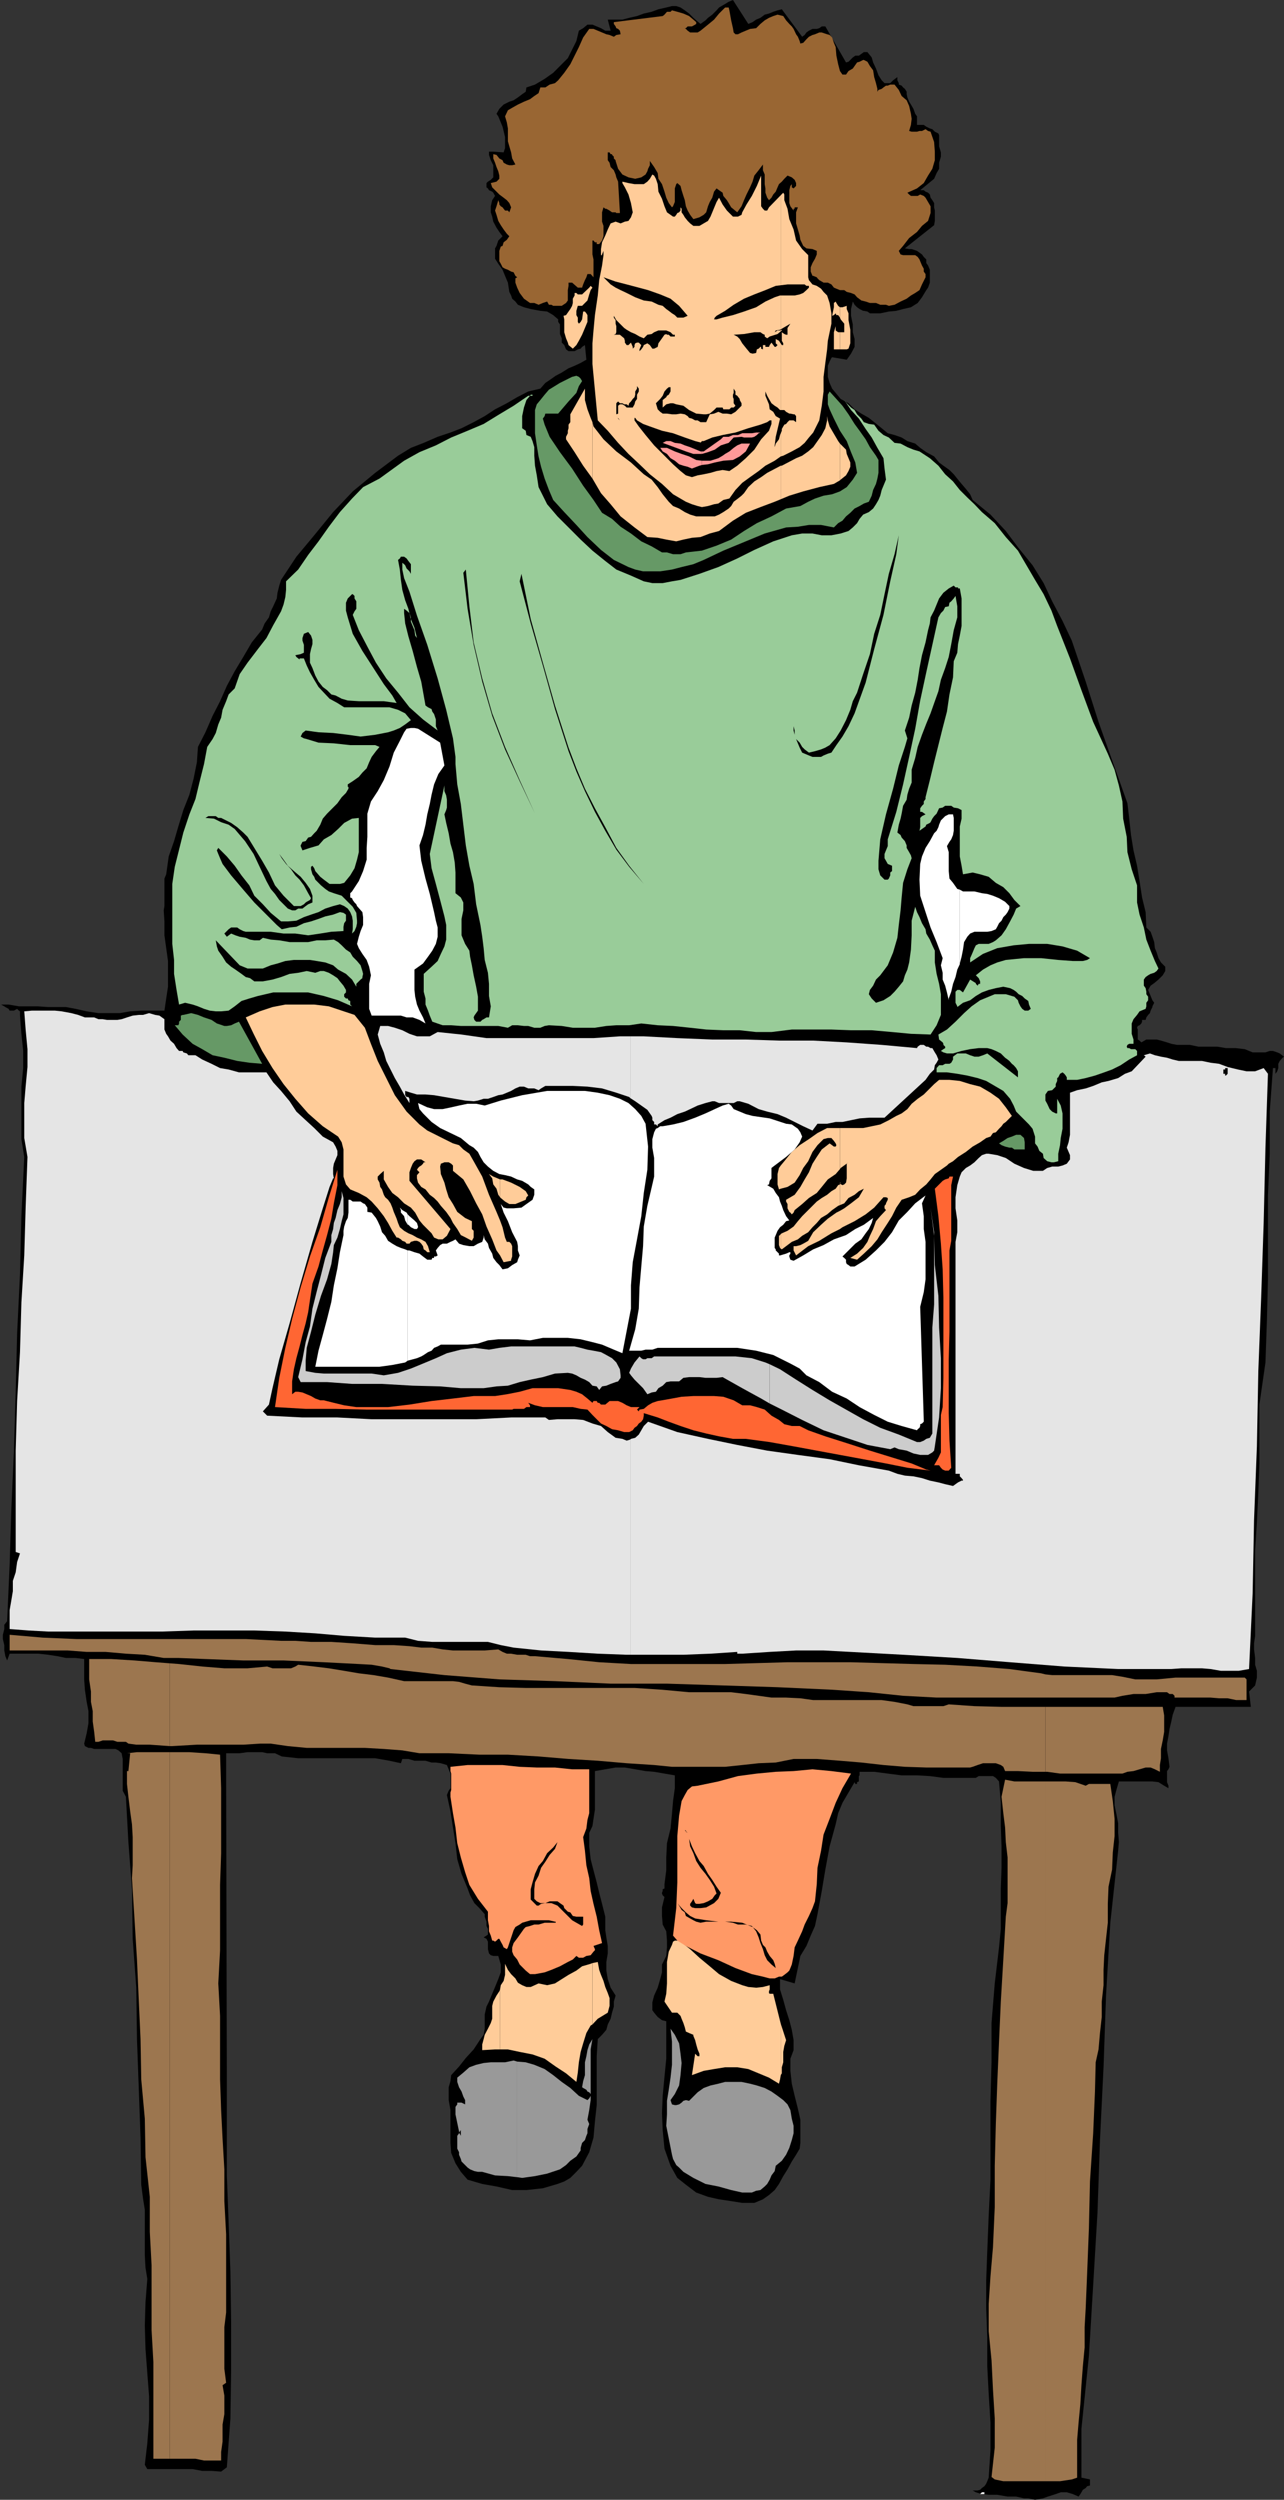
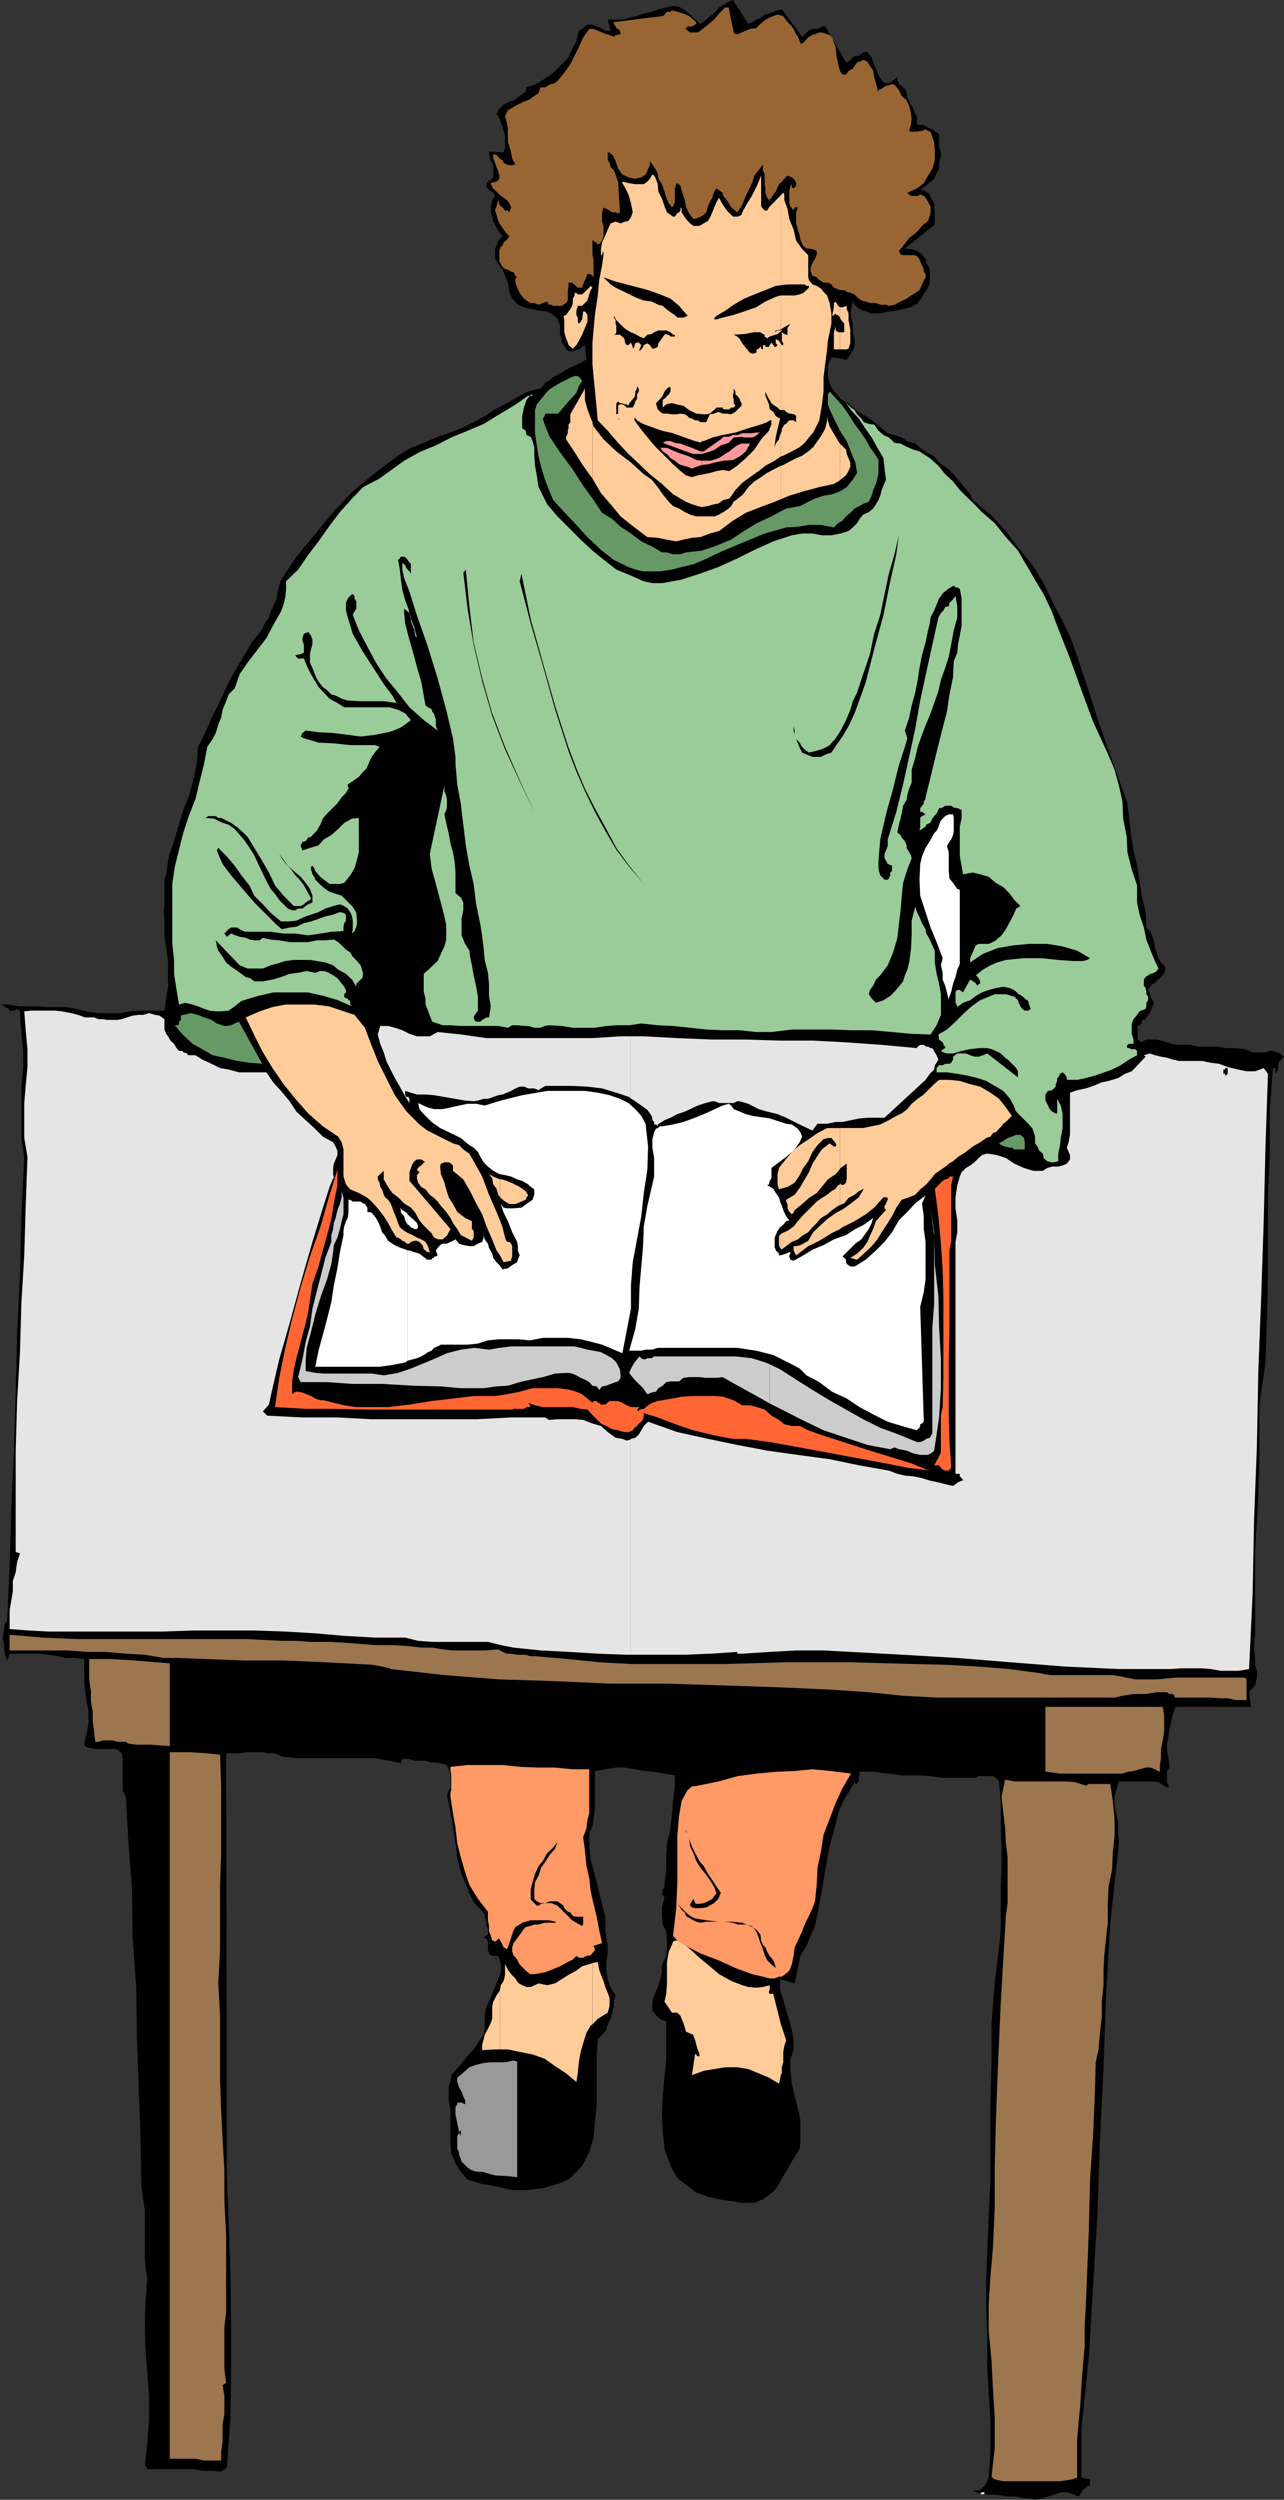
<svg xmlns="http://www.w3.org/2000/svg" width="360" height="700.5">
  <rect width="100%" height="100%" fill="#333333" stroke="none" />
  <path d="m209.8 6.703 1.2-.5 1-.703 1.203-.5 1.2-.898 1.199-.301 1.199-.5L218 2.902l1.203-.3 5.7 7.699.699-.5.5-.7.699-.5 1-.5H229l.703-.199.7-.5h1l5.8 10.098.7-.2 1.199-1.198.699-.5h1l.699-.5.703-.5h1l1.2 1.5.398 1.398.8 1.703.7 1.899.902 1.398.797.8h1.602l.8-.8 1.2-.898v.898l.398.8v.403l.8.297.403.5.5.402.5.801v.7l.2.898.5 1.199.5.8.699 1.2.5 1.402.5.7V35H259l.703.5 1 .5.7.203.699.7 1 .5.199.5V41l.5 1.703v1.2l-.5 1.699V47.3l-.7 1.199-.699 1.602L258 53.3h-.2 1.2l.5.402.703.297.5.5.2.902.5.7.5.8v1.2l.199.898v2.902l-.2 1.2-8.199 6.5 1.2.199h.699l1.5.5 1.398 1 .5.699.703.703v1l.5.7.5 1.199v3.601l-.5 1.399-.5.699-1.203 2-1.2 1.601-1.898 1.2-2.199.5-1.902.5-2.098.199-2.402.5h-2.899l-.699-.5-1-.2H242l-1-.5-.7-.5-.698-.699-.5-.902-.5 2.102V88.5l.5 2.402v2.2l.5 1.898v2.203l-1 1.899-1.2 1.699-4.101-.7-.2.2-.5 1-.5 1.199v3.102l.5 1.699.7 1.601 1 1.2 1.402 1.699 2.2 1.199 1.699 1.703 1.898 1.2 2.102 1.199 1.5 1.199 2.101 1.699 1.7 1.402 1.898.5 2 .7 1.601 1 2.2.699L258 125.5l1.703 1.203 2.2 1.2 1.398 1.699 1.199.898 1.703 1.203 1.2 1.2 1.199 1.5 1 1.199L270.8 137l1.199 1.5.703 1.602 5 4.101 4.297 4.598 3.602 4.8 3.898 4.801 3.102 5L295 168.5l2.902 5.5 2.598 5.5 3.902 11.5L308 202.3l4 11.302 4.102 11.5.5 4.3.5 4.598.699 4.3 1 4.302.699 4.3.703 4.598 1 4.102.2 4.3 1.199 1.2.5 1.398.5 1.5.199 1.703.5 1.2.5 1.597.699 1.203 1.203 1.2v1.199L326 273.3l-1.2 1.199-1.198 1-1 .703-.7 1.2.5 1.199.7 1.699.5.699-.5 1v.203l-.5 1-.2.7-.5.5-.5.699-.199.699h-1v.5l-.203.5-.5.5-.5.199-.2.5.2.5v2.8l.5.302.5.5 1.402-.801h2.899l1.199.3 1.703.5 1.2.399 1.597.3h3.602l2.398.5h5.3l2.403.403h2.7L349 294l2.203.902h3.598L356 294.5h.902l1.2.402.699.301 1.199.899-.398.3-.801.899-.399.8v1.2l-.3.902-.5.7v1.199-2.801h-.7L356 311.5v11.8l-.5 11.7v23.5l-.297 11.602-.402 11.699-1.7 11.8v16.5l-.3 8.2-.399 8.199-.5 8.102v23.8l-.3 2.098v1.703l.3 2.399v1.898l.5 1.703v1.899l-.5 2.199-1.699 1.699.5 4.3h-21.101l-.801 2.2-.399 1.902-.5 2.098-.3 2-.399 2.102v1.898l.399 2.203.3 2.399-.3.699-.399.5v3.101l.399 1v.7l-1.2-.7-1.601-1-1.7-.199h-9.398l-.703 2.399-.5 1.898v2.402l.5 2.399.5 2.601v2.7l.203 2.601-.203 2.399-2.2 20.199-1.198 20.402-.7 20.098-1 20.402-.699 20.399L306.5 640.3l-1.2 19.902-2.097 20.399V694.3l2.399.5v1.699l-.801.203-.399.5-.8.5-.399.7-.3.5-.5.699-1.602-.7-1.7-.5h-1.699l-1.402.5-2.2.7-1.398.5-2.199.398-1.902-.398h-1.2l-2.199-.5H282.5l-2.898-.5h-2.399l-1.902-.2-1.7-.5-.898-.5h1.399l.699-.199.5-.5.699-.5.5-.703.3-.7.403-1 .5-7.698v-7.7l-.5-8.101-.402-7.7v-8.199l-.301-8.101v-7.7l.3-8.199.403-10 .5-10.101v-22.098l.297-10.8v-11l.902-11.102 1.2-10.098.5-5.203v-11.297l.199-5.8v-6l-.2-5.7v-6.5l-.5-6-.898-1-.8-.5h-4l-.801.5H264.5l-3.797-.5-3.601-.203H252.8l-3.899-.5-3.8-.5H241v1l-.2.203v1.5l-.5.2v.5h-.5l-.198-.5-1.7 2.898-1.699 2.902-1.203 2.899-.7 3.101-1.698 6.2-1.2 6.5-1 6-1.199 6.5-.703 3.3-1.2 2.7-1.198 2.898-1.7 2.8-1.601 7.7-4.098-1.2v2.899l.899 2.902.8 2.899.899 2.8.699 2.7.5 2.902v2.797l-.898 2.402v3.399l.398 3.601.8 3.399.903 3.601.7 3.098v6.5l-.2 1.602-1 1.699-1.203 1.902-1.2 2.2-1.198 1.898-1.2 2.199-1.199 1.703-1.601 1.399-1.7 1.199-2.402 1h-3.398l-3.102-.5-3.398-.5-3.102-.7-3.297-1.199-2.902-2.199-2.399-1.902-1.902-3.399-1.7-4.8-.5-5.2-.198-4.8.199-4.801.5-5.301.5-5.098v-10.5l-1.2-.3-1.199-.899-1-1.203-.5-.7v-2.198l.5-1.899 1-2.203.7-2.398.5-1.899V550.5l1.199-2.398.199-2.399v-1.902l-.2-2.598-1-1.902-.198-2.399V534.5l.699-2.898-.5-.5-.2-.5v-.2l.2-.5v-.5l.5-.199V528l.5-3.898V520.5l.199-4 1-4.098.402-4.101.301-3.598.5-3.601V497.5l-2.902-.5-2.899-.5-2.402-.2-5.797-1h-2.601l-2.899.5-2.902.5v10.802l-.399 2.601-.3 2-.899 1.899v3.8l.399 3.598.8 3.102.899 3.398.699 2.902.8 3.098.903 3.602v3.8l.297 2 .402 2.399v2.101l-.402 2.399v2.402l.402 2.399.801 2.398 1.399 2.203-.5 1.7v1.398l-.5 1.699-.399 1.703-.8 1.598-.403 1.5-1.2 1.402-1.198 1.2-.301 4.8v13.7l-.5 4.597-.399 4.5-1.199 4.102-2 3.8-1.601 1.7-1.7 1.699-1.699 1-1.902.699-4.098 1.203-4.601.5h-4l-4.399-1-4-.703-4.101-1.2-1.899-2.198-1.5-2.399-1.203-2.902-.2-2.801v-9.2l-.5-2.8v-3.598l.5-1.699.2-1.703 2.203-2.398 1.899-2.399 2.199-2.402 1.902-2.899.899-1.199.3-1.703v-4l.5-2.2.7-1.398.898-2.199.8-1.902.903-2.2.7-1.898V550.5l-.7-2.398h-1.402l-.7-.2-.5-.5-.3-1.199v-2.101l-.399-.801-.8-.399.8-.5.399-.3V540.5l-.399-.797V538.5l-.5-1.398v-.7l-1.5-1.699-1.402-1.402-1.2-2.2-.698-1.898-1.7-4.101-1.199-4.102-.5-4.5-.703-4.398-.7-4.5-1-4.602.5-1.2.5-.698V497l-1-2.398-1.698-.5-1.399-.2H121l-1.7-.5h-3.097l-1.703-.5h-1.7l-.398 1.2-3.199-.7-4-.699H83.602l-4.602-.5-1.898-.902h-2.2L73.5 491h-4.098l-2.199.3h-3.8v6.903L63.601 582v27.602l.5 13.199.5 13.902.199 13.899V664.3l-.2 13.402-1 13.7-1.6 1.199-2.7-.2h-2.597l-2.703-.5H41.3l-.698-1.199.699-6 .5-6.703v-6.5l-.5-6.5-.5-6.7-.2-6.698.2-6.5.5-6.5-.5-3.102-.2-3.398v-12.899l-.5-3.101-.5-3.899L39.403 599l-.5-13.898-.5-13.7-.2-14.402-1-13.7L37 529.403l-1-13.199-.7-12.703-.898-1.7v-8.898l-.3-1.601-.899-.801-.8-.398h-6l-.903-.301h-.7l-1-.5-.198-.7.699-2.898.5-2.8V479.5l-.5-2.598-.5-3.402-.2-2.898v-5.7l-2.398-.3H18.5l-2.398-.5-2.602-.399-2.7-.3H2.704L2 465.3l-.5-1.2-.297-1.601V461l-.402-1.7v-1.198l.402-1.602v-1.2l.797-1 .703-15.8.5-16.098.7-15.902.5-16.5.398-16.297.8-16.601L6 340.8l.8-16.598-.8-5V304.5l.5-5.2v-4.8l-.5-4.797-.398-5.101v-1.2l-.301-.199-.5-.5-.899.5H2.703l-.3-.5-.903-.5-.297-.203-.902-.5H0h2.402l2.899.5h5.3l2.899.203h5l2.703.5 3.098.7 3.3.5h6l2.899-.5 3.102-.2h6.5l.5-3.402.5-3.301v-7.2l-.5-3.597-.5-3.601v-3.899l-.2-3.101.2-1.2v-7.699l.5-1.203.699-5 1.5-4.297L50 231.602 51.402 227l1.7-4.297 1.199-4.601.902-4.5.297-4.301 2.102-4.098 2-4.601 2.101-4.102 1.899-4.297 2.199-4.101 2.402-4L70.602 180l2.898-3.598.703-1.699 1.2-1.703.5-1.7.699-1.398 1-2.199.199-1.601.5-2 .5-1.602 4.3-6.5 5-6 5.301-6.5 5.5-5.797 6.301-5.203 6.399-4.797 3.601-2.203 3.598-1.398 3.902-1.7 3.598-1.199 3.101-1.203 3.399-1.7 3.101-1.698 2.899-1.899 3.3-1.703 2.899-1.7 3.102-1.597 3.398-.8 1.402-1.602 1.2-.801 1.699-1.2 1.699-.898 1.902-1.199 1.7-.703 1.699-.797 1.601-.902-.402-4.098-.797.5-.402.5-.801.2-.898.5h-1.7l-.699-.5-.5-1.2L157.5 96v-1.2l-.5-1.198v-2.7l-.5-.699V89.5l-1.398-1.2-1.7-1-1.902-.198-2.7-.5-1.898-.5-1.699-.7-.703-.902-.898-.797-.301-.902-.5-1-.399-2.598-.8-1.902-.7-1.7-1.199-1.699-.902-1.402v-2.898l.402-.7.5-1.5 1.2-1.199L140 65l-.797-1.2-.902-1.698-.301-1.399-.398-1.203v-1.7l.398-1.698.8-1.2-.5-.902-.3-.297-.898-.402-.301-.5-.399-.301v-1.2l.399-.398.8-.5.7-.699v-3.402l-.7-1.399-.5-1.5V42.5h1.2l2.902.203.399-1.203v-3.098l-.399-1.699-.3-1.203-.5-1.2-.7-1.698-.5-.7L140 30.5l1.203-1.2 1.598-.8 1.199-.398 1.203-.801 1.2-.899 1-.699.199-1.203 2.398-.797 2.703-1.601 2.399-1.7L157 18.5l2.203-2.2 1.2-2.398 1.199-2.402.699-2.898 1.199-.7 1.203-1h1.399l2.398 1 1.203.7h1.5l-.8-3.102h4.097l1.902-.5 2.2-.5 1.898-.7 2.203-.5 1.899-.698 2.199-.5 1.601-.399h1.2l1.199.399 1.199.8 1.203.899 1.2 1.199.8.703 1.2 1 1.398-1L198.5 5l1.203-.898 1.2-1.2.699-.8 1.199-.7L204.3.5l1.2-.5 4.3 6.703" />
  <path fill="#963" d="m209.102 8.602 1.199-.5 1.699-.2 1.203-1.199 1.2-1L215.601 5l1.199-.5 1.2-.398 1.602.398.8 1.203.899 1 .699.7.5.699.703 1.5.5.699.5 1.199.2.703.8-.203.899-1 .699-.7 1-.5.699-.198 1.203-.5h.7l1.5.5.699.199.699.699.5 1.5.5 1.203.199 2.399L235 18l.5 1.902.703 1h1l.7-1 1.199-.699L240.3 17.5l.699-.2 1-.5h.203l1 .5.7 1.2.898 1.203.3 1.899.5 1.699.399 1.601v.801l.3-.5.903-.3.5-.403.7-.5h.5l.699-.297h1.199l1.199 1.5.8 1.7 1.403 1.199.7 1.601.5 2.2.199 1.398-.2 1.699-.5 1.703.7.2h1.5l.699-.2h.699l1-.5.703.5.7.2 1 2.898.199 2.699v2.402l-.7 2.399-1.199 1.902L259 51.301l-1.898 1.5-2.7 1.199.5.5.5.402h1.899L258 54.5l1 .402.5.5.703 1.2.7 1.199v1.902l-.7 2.2L258.5 63.3l-1.398 1.7-2.2 1.703-1.699 2.2L252 70.3l.5 1 .703.199h3.399l.699.5.5.703.199.5.5 1.2.5.898v.8l.5.7v.902l-1 2-.7 1.598-1.198.8-1.2.7-1.199.902-1.703.797-1.7.902-1.597.301-.8-.3H246.8l-1.2-.5h-1.699l-1.199-.403-1.203-.297-1.2-.902-.698-.801-1-.398-1.2-.301-.699-.5H235.5l-1-.399-.7-.3-.698-.899-1-.5h-1.2l-.5-.3-.699-.403-.5-.5-.203-.297-1-.402h-.2l-.5-1.2v-1.199l.5-1.199.7-1.203.5-1.2v-1l-1.2-.5-1.698-.198-.899-.7-.8-1.699-.2-1.203-1-3.398V59.5l.5-1.398h-.902v.398h-.301v.5l-.898-1.2-.301-.898v-3.601l.3-1.2.399-.5v-.3V52.5l.5.3.3-.3.403-.398V51.3l-.402-.899-.801-.699-1.2-.5-.898.899-.699.8-.8.7-.403.898-.5 1.203-.7.797-.5.902-.698.7-.5-.7-.5-1.402v-1.2l-.2-1.198v-2.7l-.5-1.199v-1.601l-1.199 1.601-1.203 1.5-.5 1.7-.7 1.597-1 2-.698 1.602-.7 1.699-1.199 1.699-1.203-1-.5-.398-.7-1.2-.5-.8-1-1.2-.198-.902-1-.7-.7-.5-.699.903-.5 1.7-.703 1.199-.5 1.199-.5 1.699-.7.703-1.198.7-1.7.5-.902-1.2-.7-1.203-.5-1.2-.3-1.698-.398-1.2-.5-1.601-.301-1.2-.899-.8-.3.3-.399 1.2v3.8l-.5 1.2-.3.3-.903-1.199-.7-1.5-.5-1.699-.698-2.101-1-1.5-.2-1.602-1-1.7-1.199-1.698V46.3l-.5 1-.203.699-.5.902-1.2.801-1.698.399-1.899-.399-1.703-.8-1.2-1.602-.698-2.2v-.199l-.5-.5v-.5l-.5-.5v-.199h-.399l-.3-.5h-.5v2.2l.5.699.3 1.199.899.902.5 1.2.199.8.5 1.2.5 8.597v.203h-1l-.2-.203h-1l-.699-.5-.902-.5h-.297l-.5-.398-.402 1.398v2.602l.402 1.199v2.902l-.402 1.2-.801 1h-.7v-.5h-.5l-.398-.5h-.3V71.3l.3 1.402v5l-.8-.902h-.899l-.3.902-.403.797-.5 1.203-.297.899H162l-1.598-1.399h-1v.899l-.199 1.199v2.902l-.5.7-1.203.8h-2.398l-.5-.3h-.7l-.5-.903-1.199.402-1.203.5-1.2-.5h-1.198l-1.7-1.199-1.199-1.601-.703-1.5-.5-1.399V78l.5-.297-.5-.402-.5-1-.7-.2-.898-.5-.8-.3-.7-.399-.5-1-.402-.699v-2.902l.402-1.2.5-.199.301-1 .899-.699.699-1-.7-.703-.898-1.2-.8-1.198-.7-1.2-.5-1.699-.402-1.203.402-1.2.5-1.698.297.8v.399l.402.5.5.3.301.399.399.5h.8l.399.5.5-1.398-.5-1.2-.7-.8-.898-.7L140 54.5l-2-2-.398-1.2 1.601-.398.797-.8v-.899L139.703 48l-.5-1.2-.402-1.198-.5-1.2v-1.199l.902.2.797 1 .902.5.301.699.899.5.699.199h.8l.899-.2-.898-1.699-.301-1.699-.5-1.703-.399-1.398V36l-.3-1.7-.5-1.698.8-1.7 1.2-.699 1.601-.902 1.7-.801 1.699-.7 1.199-.898 1.199-.8.5-1.602h1.402l1.2-.797 1.5-.402.898-.801 1.703-2.098 1.7-2.402 2.398-4.797L163.5 10.5l1.703-2.398h1.2l3.597 1.5.902.199 1.2.5.699-.5L174 9.6l-.2-1-.5-.5-.5-.199-.198-.5-.5-.699v-.5L185.8 4.5l.5-.398.7-.802h1l.402-.399 1.5.399 1.7.5 1.601.699 1.2 1 .8.703v.5l-.3.2-.903.5h-1.2l-.5.5h-.3l.3.199.5.5.7.5h2.102l.8-.5 2.098-1.7 1.703-1.402 1.399-1.7 1.699-1.698h1l.199.8.5 2.801.5 2.2.203 1.199.5.5h.7l1-.5 1.199-.5" />
  <path fill="#fc9" d="M140.203 574.3h2.2l3.3.7 3.598.703 3.402 1.2 3.098 2.199 2.902 1.898 2.899 2.402.398-2.601.3-2.899.5-2.902.7-2.398.902-2.899 1.2-2.101.5-.301v-17.2l-.5.2-2.399.699-1.601 1.203-2.2 1.2-1.902 1.199-1.898 1.199-2.2.5-2.402-.5-2.2 1h-1.198l-1.2-.5-1.199-.7-.703-1.199-1.2-1.199-.898-1.203-.8-1.7v3.102l-.399 1.7-.8 1.199-.2 1.199v16.8" />
  <path fill="#fc9" d="m140.203 557.5-.203.5-.797 1.203-.902 1.7-.301 1.199v3.601l-.398 1.2-.801 1.597-.899 1.703-.3 1.2-.399 1.5v1.597l3.598-.2h1.402v-16.8m0-205.7 1 1.903 2.098-.402V353l.3-.898v-2.899l-.3-.703-.5-.5h-.7l-.5-1.2-.699-2.898-.699-1.902v9.8m0-9.8-1-2.398-2.101-4.801-1.899-5.098-2.402-4.3-1.2-2.102-1.699-1.2-1.199-1.199-1.703-.5-2.398-1.199-2.399-1.203-2.402-1.2-2.2-1.698L114 311.5l-3.297-4.598-2.402-4.8-2.399-4.801L104 292.5l-1.7-4.5-2.898-3.598-3.601-1.199L92.203 282l-4.101-.5H80l-3.598.703-3.601 1.2-3.899 1.699 2.2 4.601L73.5 294.5l2.902 4.8 3.098 4.5 3.3 4.102L86.403 312l4.098 3.602 4.3 2.898 1 1.602.5 2v7.601l.7 2.2 1.203 1.398 2.399 1 2.199 1.199 1.402 1.203 1.7 1.899 1.699 2.199 1.199 1.902 1.199 2.2 1.203 1.898h.399l.8.5.399.402.8.297.399.5h.8l.403-.5 1-.297h.7l.699.297.5.5.5.703.199.899.5.3.5.5h.699l-.5-1.699-.7-1.203-1.198-.7-1.2-.5-1.199-.698-1.203-.5-1.2-.7-1.198-1-.5-1.199-.399-1.203-.5-1.2-.3-.698-.403-1.2-.5-1.199-.7-1-.8-.703-.398-.7-.5-1.5-.5-.698-.2-1.2-.5-.902v-.797l.7-.703 1-.898v2.398l1.199 2.102L110 334.3l1.602 1.199 1.699 1.703 1.902 1.2 1.2 1.398 1.199 2.199 1 1.203 2.398 2.399.703 1.199 1.2.5h1.199l1.199-1 1-1.899-11.5-13.5V328.5l.402-1.2.5-1.198.5-.7.7-.5h1.199l1.199.801h-.5l-.2.399-.5.5-.5.3-.398.399-.3.5.699.699-.7.8v.903l.301 1.2.899 1.199 1.199.699 1.199 1.5 1.203.902 1 1 .899 1.2 1.5 1.699 1.199 1.699.699 1.402 1.203 1.7 1 1.699 1.399.699 1.699.902.5-.902v-1.899l-.5-.5v-2.199l-1.899-.902-2.199-1.7-1.203-2.199-1.2-1.902-.698-2.2-.5-1.898-1-2.402-.2-2.098.2-.8 1-.399h1.199l.699.399.5.5v1.5l2.902 2.398 1.899 3.3 1.699 3.403 1.703 3.098 1.2 3.402 1.597 3.598 1.203 3.101 1 1.399V342m0-6.5.2.203 1.199 1 1.199.7h1.699l1.703-.7 1.2-.5.199-.703.5-.5-.7-1.2-1.699-1.198-2.402-1.2-2.399-.902h-.699v5" />
  <path fill="#fc9" d="m140.203 330.5-1.902-.797-1.2-.703.899 1.203.3 1.7.903 1.199.5 1.699.5.699v-5m25.899 236.8 1.5-1.597 2.8-1.703.5-1.898v-2.2l-.5-1.402-.699-1.7-.5-1.698-.703-1.7L168 552l-.398-2.2-1.5.302V567.3m0-433.198 2.398 4.101 2.703 3.098 2.797 3.402 3.902 3.098 3.598 2.699 2.902.203 2.399.5 2.8.5 2-.5 2.399-.5 2.402-.203 2.598-1 2.602-.7 3.898-2.898 3.602-2.199 4.101-1.601 4-1.5 1.7-.7V130.5l-3.801 2-1.7 1.203-1.902 1.2-1.7 1.597-1.198 1.703-.7.7-1 .8-1.199.899L205 141.8l-.7.699-1.5 1-1.198.703-1.2.5h-5.199l-1.703-.5-1.5-.703-1.598-1-1.699-.7-1.203-1.198-1.7-2.102-1.398-2-1.699-2.098-2.203-1.5-3.598-3.3-4.101-3.102-3.598-3.398-2.8-3.602-.301-1.2v15.802" />
  <path fill="#fc9" d="m166.102 118.3-.5-1.198-.899-2.399-.703-2.601v-3.2l-4.098 7.2v2.199l-.5.699v1l-.199.703v.7l-.5 1v.699l2.399 3.601 2.398 3.797 2.602 3.602V118.3m0-19.398V102l1.5 15.8 2.8 2.903 2.899 3.399 2.902 3.101 3.098 2.899 2.902 2.8 3.399 2.7 3.101 2.898 3.598 2.102 1.699.699 1.602.5 1.199.3 1.699-.3 1.703-.5 1.2-.2 1.398-1 1.699-.398 1.703-2.402 1.899-2 2.199-1.598 2.402-1.703 1.899-1.5 2.601-1.398 1.7-1.2V54.703l-3.301 3.399-.5.898h-.7l-.5-.5-.5-.7v-8.597l-1.199 2.899-1.402 2.8-1.5 2.399-1.2 2.199-.199.703-1 .5H205.5l-1-1-.7-.703-1.198-1.7-1-1.898-.7 1.2-.5 1.199-.699 1.699-.5 1.203-.703 1.2-2.398 1.398h-1.7l-.902-.7-.7-.699-.8-1-.398-.699-.5-.703v-1l-.301-.398V59l-.399.5-.5.203-.3.5-.399.5h-.5l-.703-.5-1-.703-.7-1.7-.698-2.097-1-2-.2-2.101-.5-1.5-.5-.899-.5-.3-.699 1.199-.703.8-1 .7h-2.598l-1.699-.301-1.703-.399v.399l.703 1.199 1 2 .7 2.402.5 2.598-.5 1.402-.7 1-1 .2-1.203.5-1.398-.5-1.399.5-.8 1.699-.7 1.699-.902 1.902-.301 1.899V71.5h.3v-.2l.403-1v1.2l-.402 2.902L168 78.5l-.398 4.3-.801 5.5-.399 4.302-.3 3.601v2.7m0-18.301-.5-.5-.399.5-2 1.898H162l-.398-.398h-.5V81.8v1l-.5.902v1.2l-.2.8-.5.899-.5.699-.699 1-.703.199.203 1v3.602l.5 1.699.5 1.199.2.703 1.199 1 1-1 .699-1.203.902-1.7.797-1.898.703-1.699V88.3l-.3-.5-.403-.5h-.5l-.297 2.199-.402.703-.5.5-.301-.5V89l-.398-.7v-1.198l.398-1.399h1.203l.797-.8.703-.7.5-1.703.399-1.2.5-.698m52.8 500.898.301-.5v-1.7l.399-1.398V575l.3-1.7.5-1.597-1.5-4.601V581.5" />
  <path fill="#fc9" d="m218.902 567.102-2.101-8.399h-1l-.2-.203v-.5l.2-.5v-1.2l-1.899.5-1.902.2-2.2-.2-1.698-.5-3.102-1.198-3.398-1.899L199 551l-2.898-2.398-2.602-2.399-2.7-2.101-.898-.301h-.699l-.5.3-.3.899-.903 1.902-.5 2.899v6l-.2 2.902-.5 2.2 2.102 3.097h1.5l.899.902.3.801.5 1.2.399 1.199.3 1.199.903.402 1.2.5v.297l.5 1.203.3 1.2.399 1.398.5 1.199v.703h-.5l-.7-.703-.902 6 3.3-1.2 2.903-.5 3.098-.5h3.402l3.098.5 2.902 1.2 2.899 1.203 2.8 1.7.301-1.2.2-1.203v-14.398m-.001-217.2.301.2 1.598-1.2L222 348l1.703-.7 1.2-1 1.699-1 1.199-1.398 1.199-1.199 1.203-1.402 1.7-1 1.398-1.2 1.699-1.199.5-.199v-6 .2l-.5.199-.7 1-1.198.699-1.2 1-1.5.902-1.402 1-4.098 4.098-1.199 1.402-1.203 1.5-1.7 1.2-1.597.699-.3.199v4.101" />
  <path fill="#fc9" d="m218.902 345.8-.199.302-.3.199v2.601l.3.801.2.2V345.8m-.001-12.698 1.899-.5 2-1.2 1.402-2.101 1-2 1.399-1.899 1.199-2.601 1.402-1.899 1.7-1.699 1.199-.3h1l.699.8.5.7.199.5-.2.398h-.5l-1.198-.899-2.2 1.7-1.402 2.101-1.2 1.899-1 2.398-1.198 2-1.2 2.102-1.601 2.199-2.399 1.402v.5l.399.7v1.199l.5 1 .3.199.399.5.5-.5.3-.7 2.102-1.699 1.899-1.699 2.199-1.402 1.402-1.7 1.7-2.101 2.199-1.5 1.199-1.398v-11.5h-3.598l-2.699 1.398-2.402 1.703-2.598 1.7L222 322.8l-2.098 2.601-1 1.2v6.5m0-6.499-.5.699L218 329v2.902l.402 1.399.5-.2v-6.5m0-186.699 2.399-1 3.902-1.199 4.5-1.203 4.098-.898 1.699-1V124.3l-.5-.7-1.7-2.898-.698-1.203-.5-1.7-.2-1.198v1.199l-.5 2.199-1 1.902-1.199 1.7L228 125.3l-1.398 1.199-1.7 1.203-1.699.7-4 2.097h-.3v9.402" />
  <path fill="#fc9" d="m218.902 127.902.7-.199L222 126.5l2.203-1.2 1.399-1.198 1.199-1.5 1.199-1.399 1.703-3.402.7-4.098.5-4v-4.101l.5-3.899.5-3.8.199-2.403 1-4.797v-2.902l-.5-2.899-.7-2.101-1-1-.699-.899-1.203-.8-1.2-.399-1-1.203-.198-.797V71.5l-1.7-1.7-1.699-2.398-.703-3.101-1.2-2.899-.5-2.902-.898-2.398V54.5l-.3-.5-.7.703v73.2M235.5 344.402l.703-.5 3.399-1.699 3.101-1.902 2.399-1.899 2.601-2.902h.7l.5.203v.5l-.5 1v.2l-.403.5v.699l.402.5-1.601 1.699-1.2 1.402-.8 2.2-.899 1.898-.699 1.699-1.203 1.703-1.7 1.598-1.898 1.199 1.899.5 1.902-1.7 2.2-2.097 1.597-1.902 1.203-2 1.7-2.598 1.199-1.902 1.199-2.399 1.5-2.199 2.101-.703 1.7-.7 1.398-1.5 1.703-1.398 1.2-1.402 1.199-1.5 3.398-2.398.5-.5 1.203-.7 1.399-1.199 2.199-1.402 1.902-1.5 2.098-1.2 1.699-1.199 1.203-.402.7-1 .8-.2.899-1 .699-.698.5-.7.699-.5 1-1 .703-.699-1.703-2.402-1.898-2.399-2.399-1.699-2.902-1.703-2.801-.7-2.898-.898-2.899-.3h-2.902l-1.399 1.199-2.902 2.902-1.7 1.2-1.698 1.398-1.2 1.5-1.601 1.199-1.5.703-2.098 1.2-2.402 1.199-2.399.5-2.402.5h-6.5v11.5l.203-.301 2.2-1.598-.5.399v4.101l-.2 1.2-.5.5-.5.199-.703-.399v6l1.203-.5 1.2-1.5 1.699-.902 1.199-1 1.402-.7-1.402 2.399-2.2 1.703-1.898 1.399-1.203.699v5.101m0-5.102-1 .5-2.398 1.7-1.899 1.703-2.203 2.098-1.398 2.402-.5.297-.899.5-.8.402-1.2.301h-.703v1.2l.703 1.398 3.399-2.598 3.101-1.5 3.399-2.101 2.398-1.2v-5.101" />
  <path fill="#fc9" d="m235.5 331.703.203-.3h-.203Zm0-197.101.203-.2 1.5-1.199.7-1.203.5-1.2v-1.198l-1-2.399-.2-1.203-1.703-1.7v10.302m0-36.7h1.902l.5-.199.5-1.5v-3.8l-.5-2.7v-1.902l-.5-1.2v-.898l-1.199.399h-.703V89l.203.5 1 1.203v2.399H235.5v4.8" />
  <path fill="#fc9" d="M235.5 93.102h-.5l-.7-.5v-1.399.2l-.5 1.699v4.8h1.7v-4.8m0-7-.5-.399-.5-.8-.2-.403-.5.402v1.2l-.5 2.398.5-.2.5-.5.2.5h.5l.5.7v-2.898" />
  <path d="m185.8 85.703-1.198-.3-1.899-.903-2.203-.297-2.398-.902-2.399-1.2-1.703-.8-1.398-.7-1.399-.898-2-2 3.399 1.2 3.101.8 3.399.899 2.601.699 3.399 1.199L188 83.703l2.402 2 2.399 2.797-1.2.5h-1.699l-.699-.7-.8-.5-.903-.698-.7-.5-1-.899m41-5.101-.698.699-.899.8-1 .399-1.402.3h-4.098l-1.5.5-2.601 1.2L212 86.102l-3.398 1.199-3.102 1-2.898.699-1.7.5h-.699l.2-.5.5-.5 2.398-1.398 2.402-1.7 2.899-1.699L211.5 82.5l3.102-1.2 2.898-1.198 3.3-.399h4.802l.5.399h.699v.5m-5.199 10.101-.801 1.2V93.8h-.399l-.5-.2-.699-.5v2.4l.399.703v.5h-.399l-.8-1.203-.903-.5v1.203l.5.5-.5.5h-.297L216.301 96l-.5.703-.2.5h-1v-.5h-.699v1.7h.5-.5v-.5l-.5-.2v-.5h-.199v-.5.5l-.5.5-.5.2-.203 1-1 .199-.7-.2-1-1.199-1.198-1.5-.7-1.203-.699-.7-1-.5 2.899-.198 2.898-.5h1.703l.7.5.5.199v.5l.699.5.699-.5 2.199-.7 1.203-1v-.199l-.5.2H218l-.797.5.297-.5 1.203-.2 2.899-1.699M180.5 94.8l1-1 1.203-.198.7-.5 1.199-.5h2.199l1.199.5.703.699h.5v.5H188l-.5-.5h-.5l-.2-.2-.5.2-.698 1-.5.699-.5.703-.2 1-1 .5h-.5l-.699-1-.703-.5-1 .5-.2.5-.5.7-.5.5v.5-1l.5-1.2-.698-.703h-.5l-.5.203-.2.5v.5l-.5.5v-.5l-.5-1.203-.699.703h-.5l-.5-.703v-.5l-.203-.7-1.2-1h-1.698l.5-.198.199-.5v-1.7l-.2-.699v-1l-.5-.703v-.5l.7 1.203 2.199 2.2.703.5 1.2.699 1.199.5 1.199.699 1.199.5" />
  <path fill="#696" d="M156.5 115.902h-3.598l-.199.7-.5.699.5 1.699 1.399 3.402 2.898 4.301 3.402 4.598 3.098 4.8 2.902 4 2.399 3.602 2.8 1.7 2.399 2.199 2.902 1.898 2.899 2.203 2.902 1.399 2.899 1.699H187l1.703.5h2.098l1.5-.5 4.5-.5 4.101-1.399 4.098-1.699 3.602-2.402 3.601-2.2 4.098-1.898 4.101-2.203 4-.7 2.2-1.198 1.898-.899 2.402-.8 2.399-.403 2.199-.797 1.902-1.203 1.7-2.098 1.199-1.902-.5-2.898-1.2-2.899-1.199-3.101-1.902-2.899-1.7-3.402-1.198-2.598-.5-1.402v-2.7l.5-.898 1.898 2.098 1.703 1.902 1.7 2.399 1.699 2.699 1.398 1.902 1.703 2.399 1.2 2.199 1.699 2.402.699 1.2v3.597l-.301 1.602-.398 1.5-.801 1.699-.399 1.601-.8 1.7-1.399.5-1.203.699-1.398.699-1.2 1.203-1.199 1-1 1.2-1.203.699-1.2 1.199-3.597-.7h-3.402l-3.098.5-3.3.2-6 1.699-5.801 2.402-5.801 2.399-5.5 2.601-2.899 1.2-3.3.8-2.7.7-3.3.5H180.3l-2.2-.5-1.898-.7-4.101-2-3.602-2.8-3.797-3.602-3.101-3.398-3.399-3.602-3.101-3.398-1.2-2.801-1.199-3.2-1-3.3-.703-2.899-.5-3.101-.5-3.399v-6.5l.5-1.601 1-1.2 1.203-1.5 1.2-1.398 3.097-1.902 3.402-1.7 1.2-.3.699.3.5.5.402.7-.902 1.402-.7 1.899-2.199 2.398-2.902 3.402m123.603 204.5 1.199-.699 1.199-.8 1.203-.403 1.2-.5h1.199l1 .902.199 1.2v2h-2.899l-.699-.5H283l-1.2-.301-1-.399-.698-.5M67 286.3l6.5 11.802-3.598-.301-3.402-.5-3.598-.899-3.3-.699L56.703 294 54 292.5l-2.797-2.598L49 287.301h1l.203-.5v-.5l.5-.5v-1.2l.5-.199h.2l2.199-.5 1.898.5 1.703.7 2.098.699 1.5 1 2.101.699h.7l1.199-.2 1-.5 1.199-.5" />
  <path d="M173.3 114.203v1.7l-.5.199v.5l.5.5v.199l.5.5-.5-.7-.5-.5V113l.5-.5.5.5h.7l.5.3h.703l.5.403.2-.703.5-.5.5-.7.5-.5.199-.698v-.899l.5-.8v-.7l.5.7v.8l-.5.899v1.199l-.5.699-.2.8-.5.903h-1.699l-.5-.5-.703-.402h-.7l-.5.402v.5m49.903 4.097-.703-.5h-1.2l-.5.5-.398.5-.5.2-.3.5-.399.703v.5l-.5 1.2-.3 1.199-.903 1.199-.297 1v.199-.7l.297-2.398 1.203-5.101-1.203-.7-.7-1.199-1-.699-.198-1.402-1-2.399v-2 .801l.5 1.2.5.898.699 1.199.902.703.797.5.703.7h1.2l.5.5.898.5h.3l.899.199h.3l.403.5v1.699m-37.403-4.098 1-.902L188 113h.703l.899.3 2 .403 1.601 1.2 2 1 2.098.199H198l1-.2 1.203-1 .7-.699h1.699l.199.5h1.699l.5-.5h.703l.5-.5-.5-.703v-1.2l-.203-.5v-.698l.203-.5v-1.2l.5.801v.899l.5.3.7.899v.3l.5.899v.703l-1.7 1.7-1.203.699-1.2-.2h-1.198l-1.2-.5-1.199.5-1.203.2-1 2.199h-1.598l-.8-.5h-.7l-.902-.5-.797-.2-.402-.5-.801-.5-1.2-.199-1.198.2h-1.2l-1.402-.2h-1.2l-.698-.5-.7-.699-.5-1.703 1.2-1.2.699-.898.5-1.199.699-.8.5-.403h.5v1.203l-.5.899-.5.3-.2.399-1 .8v2.102" />
  <path fill="#9c9" d="m148.8 122.402.5 1.2.5 1.699v2.402l.2 2.797.5 2.703.5 3.297 1.203 2.402 1.2 2.399 2.898 3.402 3.101 3.098 3.399 3.402 3.3 3.098 3.602 2.902 3.098 2.399 4.101 1.699 3.598 1.601 2.402.5h2.899l2.601-.5 2.399-.402 5.3-1.7 5.301-1.898 5.301-2.402 4.797-2.398 5.3-2.399L222 150l2.902-.5h2.899l2.601.5h2.7l2.601-.5 2.2-.7 1.199-1 1.199-1.198.699-1.2 1-1.199 1.602-.703 1.199-1 .8-1.2.7-1.198.5-1.2.402-1.601.5-1.2.7-1.699-.403-3.101-.297-2.899L246 125.5l-1.598-2.898-1.699-2.399-1.902-2.902-2.2-2.399-1.898-2.8.7.898 1.199 1.203 1 .7.699 1.199 1.199 1.199.703 1 1.399.5 1.5.199 1.199 1.703 1.402 1.2 1.5.699 1.598 1.5 1.699.199 1.902 1 1.7.699 1.699.5 2.902 1.902 2.399 2.098 1.898 2.402 2.203 2 1.899 2.399 2.101 2.101 2 1.899 2.098 2.199 3.601 3.102L282 150.5l3.402 3.8 2.399 4.102 2.402 4.098 2.399 4 2.199 4.602 1.601 4.3L300 184.5l3.203 8.902 3.297 8.899 4.102 8.902 1.898 4.5 1.203 4.399 1 4.5.2 4.8 1 5.098.199 4.3 1.199 4.802 1.5 4.5v4.8l.699 3.399 1.203 3.601.7 3.399 1.199 3.101 1.199 2.899 1 2.101-.5.7-.7.5-1 .3-.699.399-.699.5-.5.699v1.703l.5.7.2 1v.699l.5.699v1l-.5.699v1l-.2.703-1.703.7-.7 1-1 1.199-.5 1.199v2.902l.5 1.598v1.199h-1.198l-.5.3-.2.5.2.403h.5l.5.297h1.199l.5.5v1.203l-2.2 1.2-2.398 1.597-2.402 1.203-2.2.797-2.601.902-2.598.7-2.402.5h-2.898v-.7l-.301-.5-.399-.5-.5-.402-.699.402-.5 1-.3.2v.8l-.403.899v.699l-1 1-1.2.203-.698 1v1.7l.5.898.699 1.5.699.699 1 .5h.402v-4.098l1 1.899.5 2.199v4.3l-.5 2.602-.199 2-.5 2.399v2.101l-1.203.301h-.7l-1.198-.3-1-.903-.2-1.2-1-.8-.5-1.2-.699-.898V318.5l-.703-2.2-1-1.198-2.398-2.399-1.2-1.203-.699-1.7-1-1.898-1.902-2.199-2.399-1.402-2.402-1.399-2.398-.8-2.899-.7-2.8-.5-2.903-.402h-2.898v-1.2l.699-.8h1l.699-.398h1.203l.5-.301.5-.899v-.8l1.2-.899h2.398l1.199.5 1.203.399h1.2l1.199-.399 1.199-.5 8.601 6.7v-1.7l-.5-.902-.699-.801-.5-.398-.703-.801-.5-.399-.7-.5-1.198-1.199-1.399-.703L278 294l-1.2-.297h-2.398L272 294l-2.398.5-2.399.703H265.5l-1-.3-.7-.403.7-.5.5-.297v-.402l-.5-.5v-.301l-.2-.398-1-.801-.198-1.399 2.398-1.402 2.402-2.2 2.399-2.398 2.101-1.902 2.399-1.7 2.902-1.198 1.2-.5H282l1.703.5.7.199 1 1 .199.699.5 1 .5.703.699.5h1l.699-.5-.5-1.203-.2-1-1-.7-.698-.698-1-.5-.7-.7-.699-.5-1-.5-1.902-.402-2.098.402-2 .5-1.902.7-1.7 1L272 280.3l-2 .699-1.598 1.203V282l-.5-1v-3.098l.5-.5h.7l.898.7 2-3.602 1.602 1v.203l.5.5.3-.5h.399V275l-.399-.898-.8-.801 2-1.598 2.101-1.203 1.899-.797L282 269l5.102-.5h4.8l4.801.5 4.098.3h2.8l1.2-.3.8-.5-3.601-2.098-4.098-1.199-4.3-.703H288.5l-4.297.402-4.601.801-4 1.598-3.602 2.402V268.5l.402-.898.301-.7.5-1.199.399-.8.8-.403h2.801l1.2-.5.8-.5 1.598-1.398 1.199-1.7 1.203-2.199 1-1.902.7-1.7 1.199-.699-1.7-1.699-1.402-1.902-1.7-1.7-2.097-1.199-2-1.699-2.402-.703-2.098-.5-2.703.5-.398-2.398-.5-2.602v-8.398l.5-2.2V227l-1-.5-1.2-.2-.699-.5H265l-.7.5-1 .2-.698 1.5-.7.703-.5.7-.5 1-.199.199-1 .5-.203.5-1 .699-.7.5.2-1v-2.598l.5-.5 1-.5-1-.703h-.5v-1l.5-.7.5-.5v-.698l.5-.7v-.5l1.203-4.8 1.2-5L264.3 204l1.199-4.598.703-4.8 1-4.801.2-4.5 1-2.399.199-2.402.5-2.398.5-2.7v-7.699l-.5-2.8h-.5v-.301h-.7l-.5-.5-1.402.8-1.5 1.2-1.2 1.601-1.398 3.399-1 1.898-.199 1.703-.5 1.899L259.5 180l-1 3.602-.7 3.601-.5 3.297-.698 3.602-1 3.601-.7 3.399-1.199 3.601.7 2.2-.7 2.398L252 214.5l-1.598 6.5-2 7.203-1.601 7-.5 6v2.399l.5 1.699L248 246.5h.902l.301-.297.399-.902v-.801l.5-.398v-1.5l-1.2-.5-.5-.899-.402-.703v-1.2l.402-1 .5-1.198v-1.899l2.399-7.703 1.902-7.7 1.7-7.698 1.699-7.899 1.398-7.902 1.703-7.899 1.7-7.699 1.699-7.703.699-1.2.699-.698.5-1 1-.2.203-1 .5-.402.7-.797.5-.703.5 2.902V173l-1 3.602-.7 3.898-.703 3.602-1 3.101-1.2 3.297-.698 3.203-1 2.797-1.2 3.402-1.199 2.899-1.203 3.101-1.2 3.399-.698 3.101-1 3.301v3.598l-.7 1.699-.5 1.703-.199 1.399-1 1.699-.402 2.199-.301 1.402-.5 1.7-.398 2.199.898.699.3.703.903 1 .5 1.2v.699l.7 1.199.5.902.199.797-1.2 3.102-1.199 3.8-.402 4.098-.301 3.602-.5 4.101-.398 3.598-1.2 4.101-1.5 3.598-.902 1.203-1.2 1.598-1.198 1.199-.801 1.703-.899 1.2-.3 1.199.8 1.199 1.2 1.199 2.101-.7 1.899-1.198 1.199-1.2L252 276.5l1.203-1.5.5-1.7.7-1.597.5-2 .5-3.601.199-4V258l1-3.898.5 1.5.699 1.398.699 1.703 1 1.7.203 1.199 1 1.699.7 1.601.699 1.5v3.301l.5 3.2.699 2.8.5 2.899v5.8l-1.2 2.899-1.699 2.601-5.5-.199-5.3-.5-5.7-.5h-5.8l-5.5-.203H222l-5.7.703H212l-4.598-.5h-4.601L198 288.5l-4.5-.5-4.797-.5-4.3-.2-4.602-.5-3.399.5h-3.601l-2.801.2-3.2.5h-6.198l-3.102-.5-3.598-.2-1.199.2-1.203.5h-1.7l-1.698-.5h-1.2l-1.699-.2h-1.601l-1.2.7-2.699-.5h-10.5l-2.703-.2h-2.398l-2.899-1-.703-1.698-.5-1.399-.7-1.703v-1.7l-.5-1.898v-5l2.2-2 1.703-1.601.899-2 1-2.098.5-1.902v-4.098l-.5-2.402-1.2-4.598-1.199-4.5-1.203-4.402-.5-4 4.102-19.2v1.602l.5 1.2.199 1.199v2.199l-.2.699-.5 1.203.5 2.399.7 2.898.5 2.902.699 2.399.5 2.902.203 2.797v5.8l1.5 1.2.7 1.402v2.2l-.5 2.398v4.602l1 2.398 1.199 1.902.199 1.7.5 2.398.5 2.8.699 3.2.5 2.8v3.903l-1 1.399-.2.5.2.699.5.5h1.203l.5-.5.399-.2.8-.5h.7l.5-3.101-.5-2.898v-3.399l-.301-3.101-.899-3.602-.3-3.297-.399-3.203-.5-3.297-1.203-5.8-.7-5.7-1.198-5.101-1-5.7-1.399-11.601-1-5.5-.5-5.7v-2l-.703-5.199-1.898-8-2.399-8.8-2.902-9.399-2.899-8.203-2.101-6.7-1.5-3.8-.5-2.398v-1.899l.5.399.3.3.399.899.8.8.403.7v-2.7l-.703-.898-.5-.703-.7-.5h-.898l-.3.5-.5.402.5 2.7.3 2.898.399 2.8.8 2.903.899 2.399.703 2.898 1 2.402.7 2.899-.5-.7-.2-1.5-1-2.398V173l-.402-1.2-.801-.698-.7-.5v1.199l.302 2.902.898 3.598 1.203 4.101 1.2 4.5 1.199 4.098.699 3.902.5 2.801.699.5 1 .5.203.7.5.699.5 1.5v1.898l.5 1.203-4.101-3.101-3.801-3.399-3.2-4.101-3.3-4-2.899-4.399-2.402-4.5-2.398-4.601-1.7-4.301.5-1 .5-.7V168.5l-.5-.797V167l-.5-.5h-.199l-1.203 1.203-.5 1.2v2.199l.5 1.898 1.402 4.602 2.7 4.8 3.101 4.801 2.899 4.5 2.398 3.2 1.203 2.097-3.601-.5h-7l-3.102-.2-1.7-.5-1.698-.898-1.2-.3-1.199-1.2-1.203-.902-1.2-1.5-.898-1.7-.8-2.097-.7-1.5v-2.402l.301-1.399.399-1.402v-1.2l-.399-1.198-.8-1-1.2.5-.402 1.199v.699l.402 1.203v2.2l-.902.398-1.5.3.3.5.5.399.399.3v-.3h1.203l.797 2 .902 1.902 1.2 2.098 1.199 2 1.5 1.602 1.601 1.699 2.2 1.199 1.898 1.203h12.703l2.399.7 2 1 1.601 1.898-1.601 1.199-1.5 1-1.7.703-1.601.5-3.598.7-4.101.5-3.602-.5-4.098-.5-4.101-.2-3.598-.5-.902.7-.5 1 .902.5.797.199 3.3 1 4.302.199 4.601.5h7l1.2.5-1 1.199-1.2 1.602-.703 1.5-.7 1.699-1.198 1.199-1 1.203-1.7 1.2-1.402.898v.699h.203v.5L97 222.203l-1.2 1.2-1.198 1.699L91.703 228l-1.203 1.402-.7 1.7-1 1.699-.698.699-.899 1-.8.203-.7 1-.902.2-.5 1v.199l.5 1.199 2.101-.7 2.399-.699 1.5-1.699L92.902 234l1.899-1.7 1.699-1.698 2.203-1.2 1.899-.199v9.598l-.5 2.101-.7 2.399-1.199 2-1.703 2.101-1.2.301h-2.898l-1.601-1.203-1-.797-1.399-1.601-.3-.801-.5-.7-.399.301v.7l.399 1.398.5.703.3.797.899.902.699.7 1.203 1 1 .699 1.399.5L95.8 251l1.699 1.703 1.402 1.399 1 1.699.2 2.199v.703l-.2 1-.5 1.2-.699.699.2-1.2V258l-.2-1.2-.5-1.198-.703-1-1-.7-1.2-.5-1.898.5-2.199.7-1.902 1-2.098.699-2 .699-2.101 1-2.399.203H78.8l-2.899-2.402-2.199-2.399L71.301 251l-1.399-2.898-2.199-2.801-1.902-2.7L63.6 240l-2.398-2.398-.402.699.402 1 .5 1.199.7 1.602L64.8 245.3l3.402 4 3.098 3.601 3.402 3.399 2.899 2.902 1.398 1.2 2.203-.5 1.899-.2 2.101-1 2-.5 2.098-.703 1.902-.7 2.2-.5 1.898-.698 1 .199.699.5v1.7l-.5.703-.2 1v1.2l-3.398.199-3.101.5-3.399.5-3.601-.5h-3.3l-3.598-.5h-7l-.699-.2-1-.5-.703-.5h-1.7l-.698.5-1.2 1.2.7.898 1.199-.898 1.199.5 1.203.398 1.7.3 1.199.5 1.199.2h1.5l.902-.7 2.2.5 2.398.2 2.902.5h5.2l2.398-.5h2.402l2.399-.2 1.199.7 1 .902 1.199 1.2 1.203.8.7 1.2 1.199 1.199 1 1.199.5 1.602.199.8-.2.899v.3l-.5.399-1 1-.199.203v.797l-1.199-2L97 272.902l-2.2-1.199-1.398-1.203-2.199-.797-2.402-.402-1.899-.301h-4.5l-2.402.3-2.2.7-1.898.5-2.199.902h-4.3l-2.2-.902-6.703-7 .3 1.703.403 1.2 1.2 1.699 1 1.601 1.398 1.2 1.199.8 1.703 1.2 1.2.898 1.199.3L71.3 275h2.402l2.7-.5 2.398-.7 2.402-.898 2.399-.3 2.398-.5 2.402.5 1.399-.5h1l1.402.5 1.2.699 1.199.8.699.899 1 1.203.699 1.2v.699l-.5.5v.699l.5.5h.5l.203.5.5.199v1l.5.5-3.902-1.7-4-1.198-4.399-1h-9.8l-4.301 1-2.399.699-2.199.699L65.8 282l-1.7 1.203-2.101.2h-1.5l-1.7-.2-1.597-.5L55.5 282l-1.5-.5-2.098-.5-1.699.5-.703-4.098-.7-4.5V269l-.5-4.5v-16.797l.7-4.8 1.203-4.801 1.2-4.801 1.699-5.098 1.699-4.3 1.199-5 1.203-4.801.899-4.801 1.5-2.2.898-1.699.703-2.402.797-1.898.402-2.2 1-2.402.7-1.898 1.699-1.7 1.402-4 2.2-3.199 2.898-3.8 2.402-3.102 1.899-3.598 2.199-3.902.699-1.899.5-2.101.203-2v-2.399l3.399-3.3 2.8-4.102 2.899-3.797 2.902-4.101 3.098-4.102 3.402-3.797 3.098-3.203 4.601-2.398 6.899-5 4.3-2.399 4.602-1.902 4.297-2.2 4.602-1.898 4.5-1.902 4.398-2.7 4-2.398 4.102-2.8h1.199v-.301h-.5l-.2.3-1 1.2-.699 2.101-.5 2.399V120l1 .703.2 1.2 1.199.5" />
  <path d="m215.102 118.3.699-.5h.5v1l-.7 1.903-2.199 2.399L211.5 126l-2.398 2.402-2.399 2.098-2.203 1.5-1.898-.297-1.7.297-1.699.5-1.902.402-1.7.301-1.601.5-1.7-.5-1.5-1.203-2.097-1.898-2.402-2.399-2.899-2.902-2.402-2.899-1.898-2.402-1.2-1.7v-.698h.2l.5.699 1.699 1 1.902.699 3.399 1.203 3.101.7 3.297 1.199 2.902 1 1.899.5 1 .199-1-.2h-.399l.399-.5h.5l2.402-1 2.899-.699 3.601-.699 3.598-1.203 3.402-1 1.899-.7" />
  <path fill="#f99" d="m196.8 130.3 1.7-.198 1.902-.5 2.399-.5 2.699-.2 1.902-1 1.7-1.402 1.199-2.2h-2.399l-1.199.5-1 .7-1.203 1-1.2.703-.698.5-1.2.7-2.199.699h-2.402v1.199" />
  <path fill="#f99" d="m196.8 129.102-1.597-.2-2-1-2.101-.699-1.899-.703-2.203-1h-1.898l.699 1 1.199.703 1 1.2 1.203.699 1.2 1 1.199.398 1.199.3 1.199.5 2.102-.8.699-.2v-1.198m-.001-1.899 1.7-.5 1.902-.703 1.7-1.2 2.199-.698 1.402-1.5 2.2-.2.699.2h2.199l.699-.2.703-.5.5-.5.5-.199H212l-1.2.2h-2.698l-1.2.5H205.5l-1.2.5h-1.5l-.698.699-.7.5-1 .699-.699.5-.703.5-1 .699-.7.5h-.5v.703" />
  <path fill="#f99" d="M196.8 126.5h-.398l-1.199-.5-1.703-.7-1.5-.5-1.2-.5-1.597-.198-1.203-.5h-1.2l-1 .5 6.5 2.398 2.102.703h2.399v-.703" />
  <path d="m224.902 210.902-.699-1.402-1-2.398-.402-1.2-.301-1.199v-2.402 1.199l.3 1.203v1.2l.403 1.199 1 1 .7 1.199.699.699 1.199.902 1.699-.402 1.703-.5 1.2-.5 1.199-.7 1.699-1.898 1.402-2.199 1.5-2.902 1.2-2.899.699-2.402 1.199-2.398 1.699-5.2 1.902-5.601 1.2-5.7 1.699-5.3L248 166.5l1.203-5.7 1.598-5.5L252 150l-.7 5.3-1.698 7.602-1.899 9.399-2.601 9.601-2.399 9.399-3.101 8.601-1.7 3.598-1.699 2.902-1.703 2.399-1.398 2.101-1 .301-1.2.5-.699.399h-2.402l-1-.399-1.2-.5-.699-.3m-69.8 25.999L150 228l-4.297-9.098-4.101-8.902-3.602-9.398-2.797-9.602-2.402-10.297-1.7-10.101-1.199-10.102.7-.898 1 10.3L132.8 180l2.402 10.102 2.797 9.8 3.602 9.399 4.101 9.3L150 228l5.102 8.902m-9.399-74 .5-2.101 2.598 12.699 3.402 12.203 3.399 12 3.8 11.797 2.2 5.8L164 221l2.8 5.5 2.903 5.3 3.098 5.802 3.601 5 4.098 5.101 4.602 5-4.602-5-4.098-4.8-3.601-4.801-3.098-5.301-2.902-5.301-2.801-5.797-2.398-5.5-2.2-5.703-3.8-11.797-3.399-12.203-3.402-11.797-3.098-11.8" />
-   <path fill="#fff" d="m124.602 214.5-1.7 2.402-1.199 2.899-.703 2.902-.5 2.598-.7 2.902-.5 2.899-.698 2.898-1 2.902.5 4.301 1.199 5 1.199 4.297 1.203 5.102.5 2.398.5 1.902v2.598l-.5 2-1 1.902-1.203 1.7-1.398 1.898-2.399 1.703v5.7l.2 1.898.5 2.199.699 1.703 1 1.899.699 1.699-1.7-1-1.898-.7H114l-1.598-.5h-8.199l-.703-1.898v-7l.5-2.402-.5-2.399-.7-1.902-1.198-1.7-1-1.597-.5-1.203.5-2 .5-1.598.699-1.699V257l-.2-1.398-1.5-1.7-.199-.5-.5-.5-.5-.699-.199-.5-.5-.203v-1.2l.5-.5 1.899-2.898 1.199-2.8 1-3.2v-3.3L103 234.5V228l1-3.398 1.902-2.899 1.7-3.101 1.601-3.801 1.2-3.899 1.699-3.3 1.199-2.399.699-1 1.203-.203h1l1 .203 6.2 3.899 1.199 6.398m144.5 55.703V270l.5-1.898.398-2 .3-2.102.903-1.5.797-.898 1.203-.5h3.598l1.199-.2 1.203-.5.399-.699.5-1 .699-.703.5-1 .699-.7.5-.698.5-1v-.7l-1.2-1.199-1.698-1-1.7-.703-1.601-.5-1.5-.2-2.098-.5H270l-.898-.5v20.903" />
  <path fill="#fff" d="m269.102 249.3-.7-.198-1.199-1.7-1-1.199-.203-2.101V238.8l-.5-1.7.703-1.199.5-.699.5-1.203.2-1.2v-3.597l-.2-1H266l-1 .5-1.2 1.2-.5 1.199-.198.699-.5 1-.7.699-1.199 2.203-1.203 1.899-1 2.398-.5 2.102-.2 4.398.2 4.5 1.5 4.602 1.402 4.3 1.7 4.098 1.699 4.5-.5 2 .5 2.102v1.898l.699 1.703.5 1.899.5 2.199v1.902-2.402l.703-1.899.5-2.199.7-1.902.5-2.098.699-1.5V249.3" />
  <path d="M82.402 253.902h1.899l.902-.5.5-.5.297-.199.902-.5.301-.5-.8-1.402-1.2-2.2L84 246.5l-1.2-1.2-1.198-1.698-1.399-1.5L79 240.5l-.7-1.2 1.2 1.602 1.203 1.7 1.7 1.5 1.898 1.601 1.402 1.7 1.2 1.699.699 1.898v1.902l-1.2.5-.699.5-.902.7h-1.2l-.8.5h-.899l-1.199-.5-.703-.7-1.7-1.699-1.198-1.703-1.2-1.398-1.199-2.2-1.902-4-1.7-3.601-2.398-3.598-2.902-3.402-1.7-1.2-2.101-.699-2-1-2.398-.199.8-.5H60.5l.703.5H62l.402.2 2.399 1.199L66.5 231.8l1.703 1.5 1.2 1.199 1.898 3.102 2.199 3.601 1.902 3.297 1.7 3.602L79.5 251l2.902 2.902m165.301 18.2-1.703 2 1.703-2" />
  <path fill="#f63" d="M94.602 327.8v4.302l-1 5.101-.7 4.297-1.199 4.602-1.203 4.3-1.2 4.5-1.698 4.801-.7 4.598-.5 3.402-.699 3.098-.902 3.3-.801 3.2-.898 3.3-.7 3.102-.5 3.399v3.601l.899-.703h.8l1.2.203 1.199.5 1.203.5 1.2.7 1.398.5h1l2.8.699 2.899.699 3.402.5h8.899l6-.7 6.199-1 6-.699 5.8-.699h6l3.302-.5 3.601-.703 3.598-1h7.199l3.402.5 1.7.5 1.601.703 1.5 1.2 1.399 1.199.3-.5h.899l.3.5H168l.5.5h1.203l1.2-1h2.398l1.199.5 1.203.699 1.2.5h2.398l-.7.699.5.5.2-.5 1.199-.2 1.203-1 1.2-.698 1.5-.5 1.199-.2 2.8-.5 2.7-.5 3.3-.199h5.801l2.598.2 2.902 1 2.399 1.398h2.199l1.902.5 2.2.699 1.898 1.703 2.101 1.2 1.5 1.199 2.098.5h2.203l2.399 1.199 4.8 1.699 6 1.902 6.5 2.098 6.5 2 5.2 1.602 4.101 1.699 1.2.3-6.5-.8-6-1.2-6.403-1.199-6.5-1.199-6.5-1.203-6.5-1.2-6.7-1.198-6.698-.899H205.5l-3.898-.703-3.602-.797-3.598-.902-3.601-1.2-3.301-1.199-3.098-1.199L180.5 396v.703l-.2 1-.5.7-.698.5-.5.699-.7.5-.5.699-1 .5H175l-1.7-.5-1.698-.301-1.602-.898-1.5-.7-1.2-1.199-1.198-1.203-1.399-1.5-1.902-.2-2.2-.5h-8.398l-2.203-.5-1.898-.698.5.699v.5h-1l-.7.5H144l-.398.199H102.8l-8.7-.2h-8.398l-8.601-.5 1.199-8.198 1.7-8.399 1.902-8.101 2.399-8.899 2.601-8.601 2.899-8.2 2.402-8.402 2.399-7.7m172.601 1.903-.5 2.399v15.601l-.5 2.7v22.8l-.203 7.7V396l.203 7.703.5 7.598-.703.8h-1l-.7-.3-.5-.5-.5-.7h-1.398l1.2-2.101.699-1.5v-10.5l.5-2.2.199-8.198v-22.5l-.2-7.899-.5-7.203-.698-7.7-1-7.698 2.199-2.2.699-.402 1-.297.203-.5h1" />
  <path fill="#e5e5e5" d="M176.703 463.703h14.899l7.601-.3 7.5-.5v.5h1.399l7.699-.5 7.402-.403h7.7l7.5.402 14.8.801 15.2.899 14.8 1.199 15.2 1.199 15.097.703h14.902l2.801-.203H337l2.402.203 2.899.5h5l2.902-.5 1-21.101.399-20.602.8-20.7.399-21.097.8-20.601.7-20.899.5-21.101.699-20.7-1.2-1.601-2.398.902H349.5l-2.398-.5-2.899-.703-2.402-.898-2.399-.301-2.402-.5h-6.5l-1.7-.399-1.597-.5-1.703-.3-1.7-.399-1.398-.5-1.699.5.5.399-3.902 4.101-1.899.7-1.902 1.199-2.7.8-1.898.399-2.402 1-2.098.699-2.402.5-2 .703V318l-.398 2.102-.5 1.5.898 2.101v1.2l-.898 1.199-1.2.5-1.199.3H295l-1.398.399-1.2.8h-2.699l-2.601-.8-2.7-1.2L282 324.5l-2.398-.797-2.399-.402h-.703l-1.2.402-.898.797-1.199 1.203-1.203.899-1.2.699-1.198 1.199-.5 1.203-.7 2.399-.5 3.398v3.102l.5 3.398v3.3l-.5 2.7v65h1.2v.703l.5.5.398.5v.2h-.398l-1 .5-1.399 1-2.203-.5-1.898-.5-2.399-.5-2.203-.7-2.398-.5-2.399-.203-2.101-.5-2.399-.898-8.402-1.5-8.2-1.7-8.898-1.199-8.601-1.203-8.399-1.598-8.203-1.699-8.598-1.902-8.199-2.899-1.203 1.2-1.398 2.398-1 .902-1.2.301-.199.2v60.3" />
  <path fill="#e5e5e5" d="m176.703 403.402-1 .301-1.203-.5-1.898-.3-2.2-1.602-1.902-1.7-2.398-.699-2.602-1-2.398-.199H156.3l-2.399.2-1-.7H143.3l-9.801.5h-29.297l-9.601-.5H84.8l-9.899-.5-1.199-1.203 1.7-1.898 1-4.602 1.898-8.098 2.902-10.101L84.3 359.5l3.3-11.5 2.899-9.398 1.902-6 1-2.399h.2l-.2-1.203v-1.7l.2-1.198 1-2.399V322.5l-.5-1.2-.7-1.198L90.5 318.5l-2.398-2.398-2.399-2.2-2.601-2.402-1.899-2.898-2.402-2.899-2.2-2.402-1.898-2.801H67l-2.898-.797-2.399-.402-2.402-1.2-2.598-1.199-1.902-1.199h-2l-.399-.5-1-.3-.199-.403h-1l-.703-.797-.7-1.203-1-.898-.698-1.2-.5-.699-.5-1.203v-2.898l-1.399-1-1.203-.2-1.7-.5-1.698.5h-1.2l-1.699.2-1.601.5-1.5.5-1.2.199H30l-1.2-.2h-1.198l-1.2-.5h-2.601l-1.899-.699-1.902-.5-2.7-.5-1.898-.199h-6.5l-2.101.2.402 5.3.5 5.297v5l-.5 5.3-.402 4.802v9.8l.902 5.301-.5 13.7-.402 13.898L6 365l-.398 13.902-.801 13.7-.399 13.898v28.402l1.2.399-.801 2.402-.399 2.899-.8 2.398v2.902l-.399 2.399-.5 2.902v5.297l5.297.402 5.5.301h31.902l8.899-.3h17l8.699.3 8.402.5 8.098.7 8.703.5h8.399l3.601.898 4 .3h15.598l3.601.899 3.598.703 7.703.797 7.7.402 8.199.5 8.101.301h1v-60.3m0-95.7 1.399.899L181.5 311l1.203 1.703.2.5v.7l.5.5v.699h.5l.5.5v-.5l1.898-1.2 1.699-.699 1.902-1L192 311.5l1.5-.7 2.102-1 2.199-.698 1.902-.5h.7l1.199.5h4.101l1-.5h.7l2.398.699 2.902 1.5 2.399.699 2.898.703 2.402 1 2.399 1.2 2.402 1.199 2.598 1.199 1.402-1.899h2.7l2.398-.5h1.902l4.797-1 2.602-.199H248l11.5-10.601 1.203-1.7 1.2-1.199.199-1.203.5-.7.5-.898-.5-1.199-.5-.8-.7-1.2h-.5l-.699-.402h-.5l-.703-.5h-1l-.7.5-.198.402-9.899-.902-9.8-.7-9.403-.5h-9.598l-9.3-.3h-9.399l-9.8-.399-9.403-.5h-3.797v17.301" />
  <path fill="#e5e5e5" d="M176.703 290.402h-2.902l-7.399.5h-30l-7-1-6.699-.699-2.203 1.2h-3.598l-2.101-.7-2-1-2.098-.703-1.902-.5h-2.2l-.699 2.402.7 2.598 1 2.402.699 2.399 1.199 2.402 1.203 2.399 1.399 2.398 1.199 2.203 1.5 2.399v-1.2l-.301-.5h-.5l-.398-.5v-1.199l1.601.5 1.7.5h2.398l2.402.2 5.797 1 2.902.5 2.399.199 1.199-.2 1.602-.5h1.199l1.5-.5 1.402-.5 1.2-.199 2.398-1L144.5 305l1.203-.5h1.2l1.199.5h1.699l1.199.5.703-.5 1.2-.7h7.699l4.101.2 4.098.5 4 1.203 3.601 1.2.301.3v-17.3" />
  <path d="m344.203 300.902-.5.5h-.203v-.5h-.5v-1.199h.5v-.402h.703v1.601" />
  <path fill="#fff" d="m297.402 307.402.5 1.2-.5-1.2m-80.602 19.5-.5.399v2.902l-.5.7-.198 1-.5.199 1.699 1 .699 1.199.902 1.199.301 1.203.5 1.2.399 1.199.8 1.699.899 1.199-.899.203-.8 1-.899.7-.703 1-.5 1.199-.297.699v2.902l.297.399v.3l.5.5.402.399v.5h.301l1.7-.5.898-.399h.3v.399l-.3.5v.3l.3.899.899.3 2.703-1.5 2.797-1.698 2.902-1.2 2.899-1.601 3.402-1.2 2.598-1.699 2.402-1.199 2.598-1.902-.399 1.402-.8 1.7-.899 1.199-1.203 1.699-1.7 1.199-1.198 1.203-2.399 2.399.5.398.5.5v.703l.2.5.5.297.5.402h1.199l3.101-1.902 2.899-2.598L248 348l2.102-2.7L252 342l2.402-2.398 2.2-2.399L259.5 335l-1 2.203.5 3.598v3.601l.5 3.598v10.5l-.5 3.602-1 4.101 1 31.7v.5l-.5.5-.5.199v.5l-.2.5-.5.398-.198.3-4.301-1.198-3.899-1.2-3.8-1.902-4.102-2.2-3.598-2.398-4.101-1.902-3.598-2.7-3.601-1.898-1.899-1.902-2.601-1.398-2.399-1.2-2.402-1.199L212 378.5l-5.297-.797h-22.3l-1.5.5H181l-1.2.297h-3.398l1.7-6 1-5.797.199-6 .5-5.8.5-5.7.199-5.5 1-5.8 1.402-6 .5-2.2V324.5l-.5-2.898v-2.399l.5-1.902.5-1 .5-.2.7-.5h.699l2.902-.5 2.899-.699 3.3-1.199 2.899-1.203 2.601-1.2 2.2-1 1.699-.5.699.5.703 1 1.7.7 1.699.703 1.898.5 4.8.7 4.602 1.5 1.598.199 1.703 1.199.7 1 .5 1.199-.7 1.602-1.402 2-2.399 2.101-3.601 2.7M114.3 381.3l2.602-.698 1.2-.5.699-.399 1.199-.8 1-.403.703-.797 1-.402.899-.5h7.5L134 376.5l2.8-.898 2.903-.301h5.5l3.399.3 3.601-.699h7l3.598.399 3.3.8 2.7.7 3.3 1.402 2.399 1 2.402-12.5v-6.5l.5-6.5 1.2-6.402 1.199-6.5.699-6.5 1-6.5.203-6.5-.703-6.399-1.2-2.199-1.698-1.902-1.899-1.7-2.402-1.199-2.899-1-3.3-.699-3.602-.5h-10.598l-7 1.2-6 1.5-4.5 1.398-2.402-.5h-2.398l-2.399.5-2.203.5-2.398.5h-2.399l-1.902-.5-2.598-1.2.399 1.7 1 1.199 1.199 1.203 1.199 1.2 2.402 1.699 2.899 1.398 2.902 1.402 2.399 2 1.199.7L134 322.8l.703 1.402.899 1.5 1.199 1.2 1.5 1.199L140 329l1.602.3 1.699.403 1.699.797 1.402.402 1.7 1 .699.7 1 .699v1.5l-.5 1.402-1.7 1.2-1.398 1-2.203.199h-1.898l-.899-.2-.8-1 .8 2.399 1.2 2.402 1.199 3.098L145 348l.203 1.203v1.2l.5 1.398-.5 1.199-.203.703-1.398.797-1.2.902-1.5.301L140 354.5l-.797-.797-.902-1.203-.301-1.2-.898-1.597-.301-1.203-.899-1.2-.3-1.198v.699l-.399 1.199-1.203.5-1.2.703h-1.198l-1.7-.3-1.199-.403-1-1.2-.703.403-.7.297-1 .5h-1.198l-.7.402-.699.801-.5.7.5 1.398-.5.3h-.5v.399h-.5l-.203.5h-1.2l-1.198-.898-1-.801-1.399-.399-1.402-.5h-.5v30.899" />
  <path fill="#fff" d="m114.3 350.402-.698-.3-1.2-.399-1.199-.5L110 348.5l-1.2-.797-.8-1.402-.898-1-.5-1.598-.7-1.5-.5-.902-1.199-1.5-1.203-.2v-1.199l-.7-1-.5-.199-.698-.5h-2.2l-.699-.5h-.5v3.598l-.203 1.5-.5.902-.5 1.5-.2 1.2v1.199l-1 4.8-.698 4.5-1 4.801-.7 4.598-1.199 4.8-1.203 4.5-1.2 4.399-.898 4.5h18l3.598-.5 3.602-.7.699-.5v-30.898m-.001-7.199h.2l.703.7 1 .5h.7l.3-.5v-.2l-.3-1-.7-.703-1.402-1.2-.5-.5v2.903" />
  <path fill="#fff" d="m114.3 340.3-.3-.5-1.2-.698-.698-.7.3.7v.699l.899 1 .3 1.199.7 1.203v-2.902m16.801-4.801 1.699 3.102-1.7-3.102" />
  <path fill="#ccc" d="m85.703 384.203 2.7.5 2.398.2h13.402l3.399.5 4-.7 3.601-1.203 3.399-1.398 3.601-1.5 3.098-1.399 3.902-1 3.797-.5 4.102.5 2.898-.5 3.3-.402h17.802l1.699.402 1.902.5 1.7.297 2.097.402 1.5.801 1.602.899 1.199 1.199 1 1.902.199 1.7v.699l-.7 1-.698.199-1.399.5-1.203.5-1.2.199-.8 1-.7-1-1.198-.2-.899-1-1.203-.698-1.2-.5-1.198-.7-1.2-.5-1.199-.199-3.601.2-3.399 1-3.402.699-3.098.699-3.3 1-3.2.199-3.601.5h-6.399l-5.8-.5-7.7-.2-8.601-.5h-8.399l-7-.5h-7.402l-.7-1.398 1.2-5 .902-4.8 1.2-4.399.699-5 1.199-4.8L90 357.3l1.203-4.801 1.7-4.5v-1.898l.5-1.7.199-1.699.5-1.402.5-2.2.699-1.699.5-1.902v-1.7l.5 1.903v4.598l-.5 1.902-.5 2.2-.7 2.398-1 2.101-.199 2-.5 3.301-1.199 4.297L90 363.102l-1.598 5.3-1.199 4.801-1.203 4.5-.297 3.598v2.902M215.8 393.3l3.403 1.7 5.7 2.902 6 2.899 6.3 2.101 6 2 6.399 1.2 1.199-.5 1.199.5 2.203.398 1.899.8 1.898.403h2.203l.7-.402.5-.301.5-.5.199-1.2 1.199-8.097.5-8.203v-8.398l-.5-8.602-.2-8.898-1-8.602-.199-8.2v19.2l-.5 6.5v29.703l-.699 1.2-1 .3-.703.5-1 .399h-.898L252 402l-5.2-1.898-4.8-2.399-4.797-2.703-4.601-2.598-4.801-2.902-4.598-2.898-4.5-2.899-2.902-1.402v11" />
  <path fill="#ccc" d="m215.8 382.3-1.198-.5-3.801-1.198-4.598-.5h-22.8l-.7.5H181.5l-.5.3h-.7l-.5-.3-.5-.5-1.398 1.699-1 1.699-.5 1.203.5.7 1 1.199 2.399 2.398 1.199 1.703 1.203-.5 1.2-.203.699-1 1.199-.7 1-1 1.199-.198h2.402l1.2-1 1.601-.2h2.899l1.699.2h3.101l1.7-.2 5.5 3.098 5.3 2.902 2.399 1.399v-11m46.101-36.001v-1l-1-6.898zm0 0" />
  <path fill="#9c764f" d="M47.602 689H54.8l2.402.5H62v-2.398l.402-2.899v-4.8l.5-2.903v-5.2l-.5-2.898 1-.699-.5-3.902v-11.7l.5-4.101v-21.898l-.5-9.301v-8.899l-.5-8.601-.402-8-.297-8.598v-17.8l-.5-9.102.5-9.301v-18.297l.297-8.902v-18.2l-.297-9.398-4.101-.402-4.5-.301h-5.5v198" />
-   <path fill="#9c764f" d="M47.602 491h-9.2l-2.8.3h.898l-.5 5h-.398v3.602L36 503.5l.5 4.102.5 3.601.203 3.598v7.902L37 526.301l.703 11.3.7 11.5.5 11.301.5 11 .199 11.301 1 11L40.8 604.5l1.2 11.102v9.8l.5 9.399V653l.5 8.902V689h4.602V491m0-1.7h.699l6.902-.398h13l4.797-.3h2.902l4.801.699 5.297.5h16.3l5.302.3 5.199.399 4.8.8h8.2l8.601.403h8l8.598.5 8.402.7 8.2.5 8.101.699 7.7.5 5 .5H203.3l4.8-.5 4.602-.5 4.797-.2 5-1h6.5l6.5.5 6 .5 6.203.7 6 .5 6 .199H272l.703-.2 1.399-.5 1.5-.5h3.601l1.399.5.699.5.5 1.2h3.601l4.098.199h3.602v-18.2H280.8l-7.598-.198-7.203-.5-1.5.5h-8.398l-1.7-.5-3.601-.7-3.598-.5H228l-3.598-.5-4-.199h-4.101l-3.598-.5-3.601-.5-4.102-.5h-11.797l-7.601-.703-7.7-.5h-30.5l-7.402-.2-7.7-.5-1.898-.5-1.699-.5-1.703-.198h-13.7l-4.5-1-4.097-.7-4.101-.5-4.102-.699-4.297-.703-4.101-.5-4.5-.5-.801.5-1.2.5h-5.199l-1.5-.5-5.5.5h-6.5l-6.199-.5-6.5-.7-2.601-.198V489.3" />
  <path fill="#9c764f" d="m47.602 466.102-3.899-.301-6-.5-6.5-.399H25v5.7l.5 3.398v2.902l.5 2.598v2.902l.402 2.899.301 2.8h.899l1.199-.398h2.902l1.2.399H35.3l.699.5 2.203.3H42l5.602.399v-23.2m0-1.499H50l7.602.3 10.601.399H79.5l11.3.5 9.802.5 3.601.199 2.899.5 2.101.5.297.203 15.102 1.7L140 470.601l15.602.5 15.601.699H187l15.602.5 15.398.5 15.3.699 10.302.703 9.601 1 9.399.5h30.5v-6.5l-1.2-.3-8.902-1.2-8.898-.703-9.102-.5-8.898-.2-17.7-.5h-17.601l-17.5.5h-26.399l-8.902-.5-8.797-.898-9.203-.8h-1.398l-1.2-.399H145l-1.7-.3h-1.198l-1.2-.5-1.199-.7-3.8.297H127l-2.898-.297-2.899-.5h-3.101l-3.301-.402-4.399-.301h-5.199l-6.3-.5-6-.398h-5.7l-4.402-.301h-4l-9.899-.5h-21.3v5.3m0-5.3h-26.2L12 458.903l-9.297-.8v4.398H19l5.3.402h5.302l5.699.5 5.3.301 5.301.899h1.7V459.3m245.5 236h4.101l3.297-.5 1.5-.5v-10.597l.402-4.8.5-5.2.301-5.3.399-5.301.5-5.301v-5.7l.3-5.3.399-9.598.5-12.703.3-13.2.899-13.5.5-11.698.203-8.2.797-3.601.402-4.598.5-4.5v-4.3l.5-4.602V552l.2-4.098.5-4.601.5-4.5V533.5l.199-4.797 1-4.8.199-4.801.5-4.602v-4.797l-.5-5-.7-4.8h-6l-.898.5-2.902-1-2.7-.2h-5.698v196.098m0-196.098h-8.7l-2.601-.5-1 4.797.5 4.602.5 4 .199 4.101.5 4.297v12.8l-.5 3.802-.7 12-.698 11.8-.5 11.2-.5 11.8-.399 11.301-.3 11.7V618.5l-.5 11.203-.7 8.2-.5 7.699v7.699l.797 8.101.402 8.2.5 8.101v8.2l-.902 8.199.902.699 2.399.5h11.8V499.203m.001-2.703h.5l3.601.5h17.5l1.399-.5 1.699-.2 1.699-.5 1.703-.5h1.399l1.199.5 1.402.7v-1.898l.297-1.899v-2.601l.5-2.399.402-2.402v-4.598l-.402-2.402h-32.898V496.5m0-20.797H312.5l2.203-.5 3.098-.5h3.402l3.098-.5h2.902l.7.5h.898l.5.5v.5h10.101l2.399.2h2.402l2.399.5h2.898v-5.801l-.5-.5h-19.398l-5.301.5h-6l-3.399-.7-3.101-.5H295l-1.898-.199v6.5" />
  <path fill="#f96" d="m163.5 514.8.5 3.802.402 4.101.801 3.598.399 3.601.8 3.598.899 3.602.699 3.8.8 3.598-2.398.8.399.903v.297l-.399.402-.8 1-1.2.2-.902.5h-1.2l-.698-.5-1 1-1.399.699L157 551l-2.398 1-1.899.703-2.703.5h-1.398l-1.2-1-1.699-1.703-.703-1.398-1-1.2-.398-1v-1.199L144 544.5l1.203-1.598 1.7-2.402.5-.5 1.199-.297 1.199-.402H151l1.703-.5h3.098v-.301h-.2l-1.699-.398h-5.101l-2.399.699-.699.5-1.203.699-.5.902-.398 1.2-.801 2.398-.399 1.203-.3.5-.899-.5-.3-.703-.5-.898-.403-.801h-.297l-.5.5-.402.3-.5-.3H138l-.398-1.399-.5-1.199v-1.5l-.301-1.601v-2.399L134 532.102l-2.398-3.899-1.2-3.601-1.199-4.102-1-4-.5-4.398-.703-4-.7-4.602v-1.2l.2-.698V497l-.2-.7v-1.198l4.802-.5h9.8l4.801.5 4.797.199h5.102l4.8.5h4.801v12.3l-.5 1.899-.3 2.402-.903 2.399m65 17.999-.7 1.903-1 2.2-1.198 2.398-.7 1.902-1.199 2.598-.902 1.902-.301 2.399-.5 2.398-.398 1-.301.703-.5.5-.899.7-.699.5h-.8l-1.2.5h-1.402l-1.899-.5-3.101-.7-4.598-1.703-4.8-2.2-5-1.898-4.102-2.101-2.399-1.5-1.199-1.399.899-7.699.3-7.203v-13l.5-5.7.7-4.097L192 503l.8-1.398 1.2-1 1.602-.2 5.8-1.199 5.5-1.5 5.301-.703 5.297-.5 5-.2 5.3-.5 5.302.5 5.5.7-2.399 4.102-1.902 4.101-1.7 4.5-1.699 4.399-.699 4.5-1 4.8L229 528l-.5 4.8" />
  <path d="M192.8 513.602v.898-.898l-.5-.301v-.399h-.3l.8.7m9.302 16.8-.7 1.7-1.199 1.199L198 534.5l-1.598.203h-1.5L194 534.5l-.5-.5v-.5l.5-.7.402-.698.5 1.199.301.199h.899l1.199-.2 1.199-.5 1.203-.698.7-1 .5-.5-.7-1.899-1.203-1.902-1.2-1.7-1.398-1.699-1.199-1.902-.8-2.2-.903-1.898-.297-2.101.797 2.101.902 1.899 1.2 2.199 1.199 1.402 1.199 2.2 1.203 1.699 1.2 1.902 1.199 1.7m-45.802-14.2-.698 1.899-1.5 1.699-1.2 1.902-1.199 1.7-.703 2.199-1 1.898-.2 1.902v2.7l.7.699 1 .5h1.402l1.2-.5h2.199l.699.5 1 .699.203.703 1 1 .7.2.699 1 1 .199h1.898v2.199l-.297.402-1.601-.902-1.2-.7-1.699-1.699-1.203-1.199-1.2-1.203-1.698-.7h-1.7l-1.199.2-.703.5h-.5l-1.7-1.7v-2.898l.5-1.902.7-2.398 1-2.2 1.203-1.402 1.2-2.2 1.699-1.597 1.199-1.5m56.902 25.899.2 1.699.5 1.199.699.703.5 1.2.699 1.199 1 1.199.402 1 .297 1.199-1.2-1-1.198-1.2-.7-1.398-.5-1.699-.699-1.703-.5-1.598-.703-1.699-1.2-1.5-1.698-.402h-2.2l-1.402-.5-2.2-.301H198l-1.598.3-1.199-.3-.8-.398-.903-.5-1.2-.7-.3-1-.898-.699-.7-1.203-.5-.7 1.2 1.403 1.199 1.2 1.199 1 1.402.699 3.098.5 3.402.398H205l3.102.3 1.199.5 1.699.7 1.203.902 1 1.2" />
  <path fill="#fff" d="m138 545.3 1.703 1.2-1.703-1.2" />
-   <path fill="#999" d="m188 588.5.402 1.203.801.2h.399l.8-.2.7-.5.5-.5.699-.203.902.203 1.2-1.203 1.199-1.2 1.699-1.198 1.902-.7 2.2-.5 1.898-.5h4.601l2.399.5 1.902.5 2.2.7 1.898 1L218 587.3l1.602 1.199 1.199 1.203.8 1.598.399 2.402.5 2v2.098l-.5 1.902-.7 2.2-.898 1.898-1.199 1.699-1.703 1.402-.297 1.5-.902 1.2-.5 1.199-.7 1.199-.699.703-1.199 1-1.203.2-1.2.5h-2.698l-3.102-.7-3.598-1-3.601-.703-3.399-1.7-2.8-1.698-1.2-1.2-.8-.699-.899-1.703-.3-1.2-1.602-8.097.199-3.203v-3.797l.5-3.101.5-3.399.402-3.601v-6.5L188 568.5l1.203 1.703 1.2 2.399.398 2.898.3 2.602-.3 3.398-.399 2.902-1.199 2.399L188 588.5m-43 21.602 1.402.199 3.598-.5 3.402-.7 3.598-1.199 1.703-1.199 1.2-1.203 1.699-1.2 1.199-1.698v-.7l.402-1.402.797-.797.402-1.203.301-.7v-1.198l.5-1.399-.5-1.203.5-2.7.399-2.8v-14.2l.5-2.898-.899 1.5-.5 1.598-.3 1.703-.403 1.7v3.597l-.5 1.703-.297 1.7.297.199.902.5.301.5.5.199.399.5v.5l-.399.699-.5.5-2.402-1.2-2.399-2.198-2.402-1.7-2.398-1.902-2.399-1.7-2.902-1.198-2.399-.7-2.402-.199v32.399" />
  <path fill="#999" d="m145 577.703-1-.3-2.398.5h-4l-2 .199-2.102.5-1.898.699-1.7 1.5-1.699 1.402v1.2l.5 1.5.7 1.199.5 1.398.5 1v1.203l-1-.5h-1.2v.5l-.5.7v2.097l.5 2.402.5 2.399v.3l.5-.699V599v-.5l-.5-.898v.199l-.5.699v3.602l.5 1v.699l.5 1.199.2.703 1.699 1.7.699.5 1.199.5 1 .199h1.203l3.598 1 3.601.199 2.598.3v-32.398" />
  <path fill="#fff" d="M276 697.902v1h-1.898.699l.5-.5H276v-.5" />
</svg>